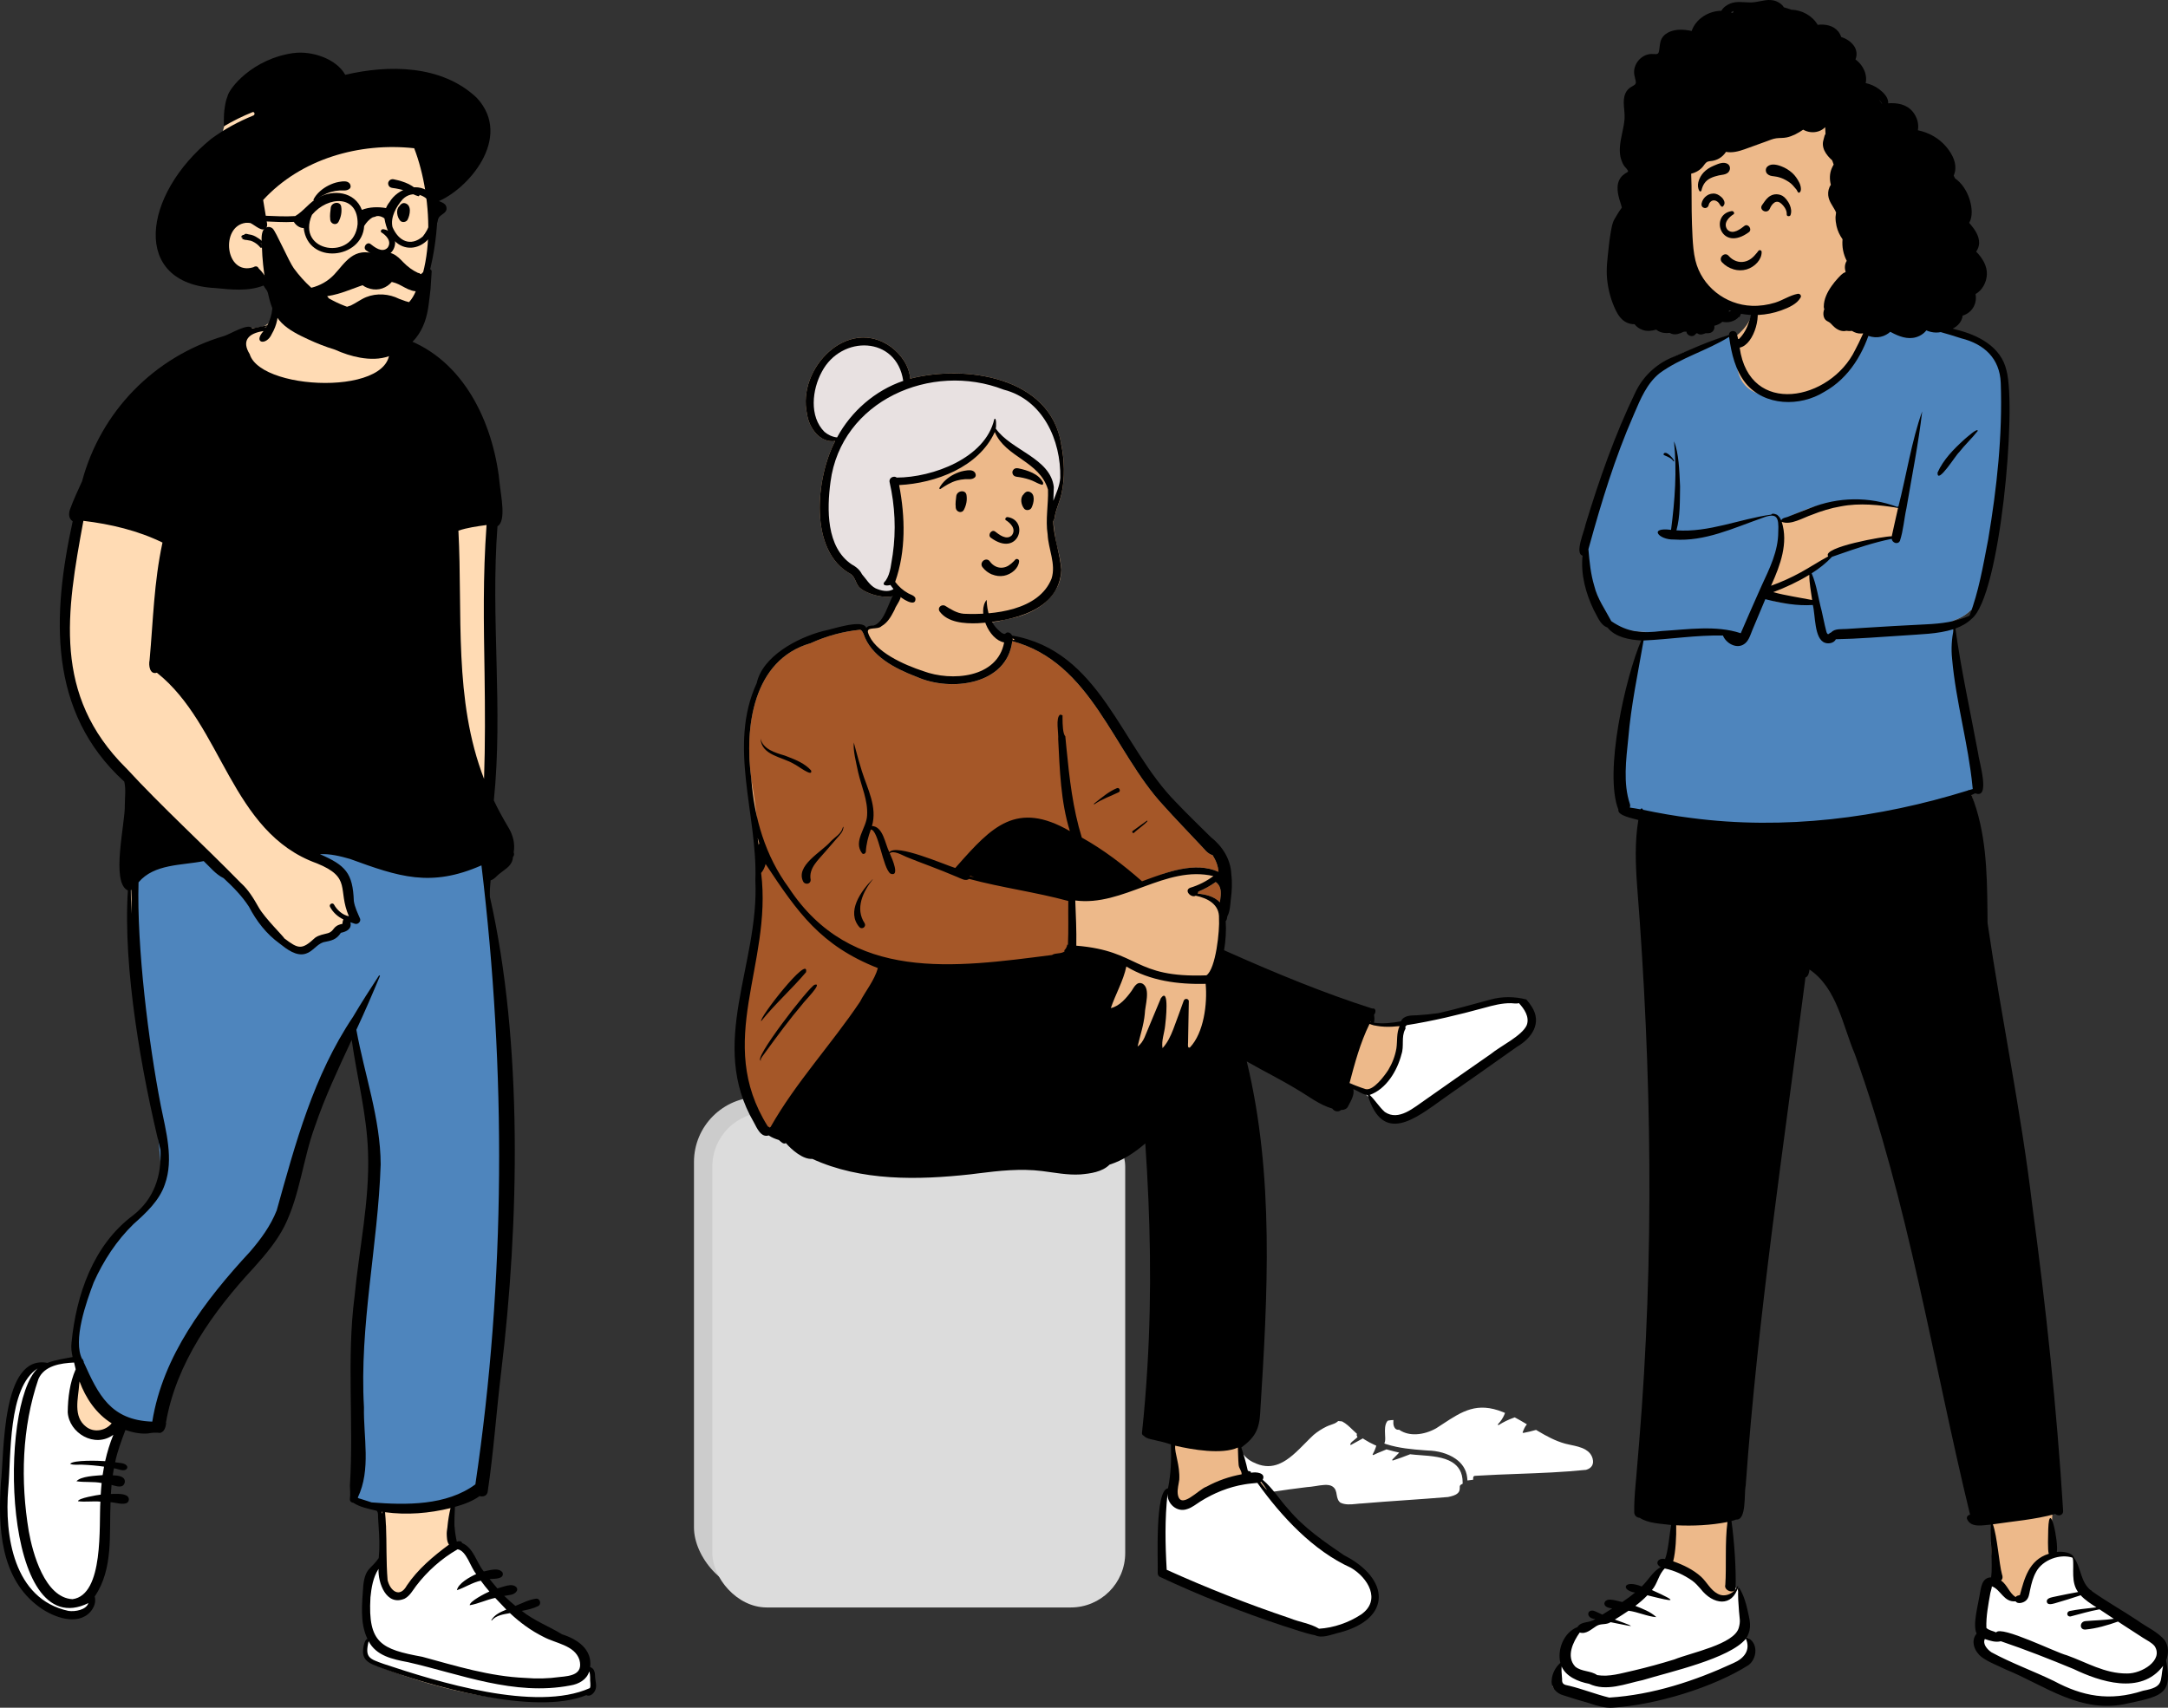
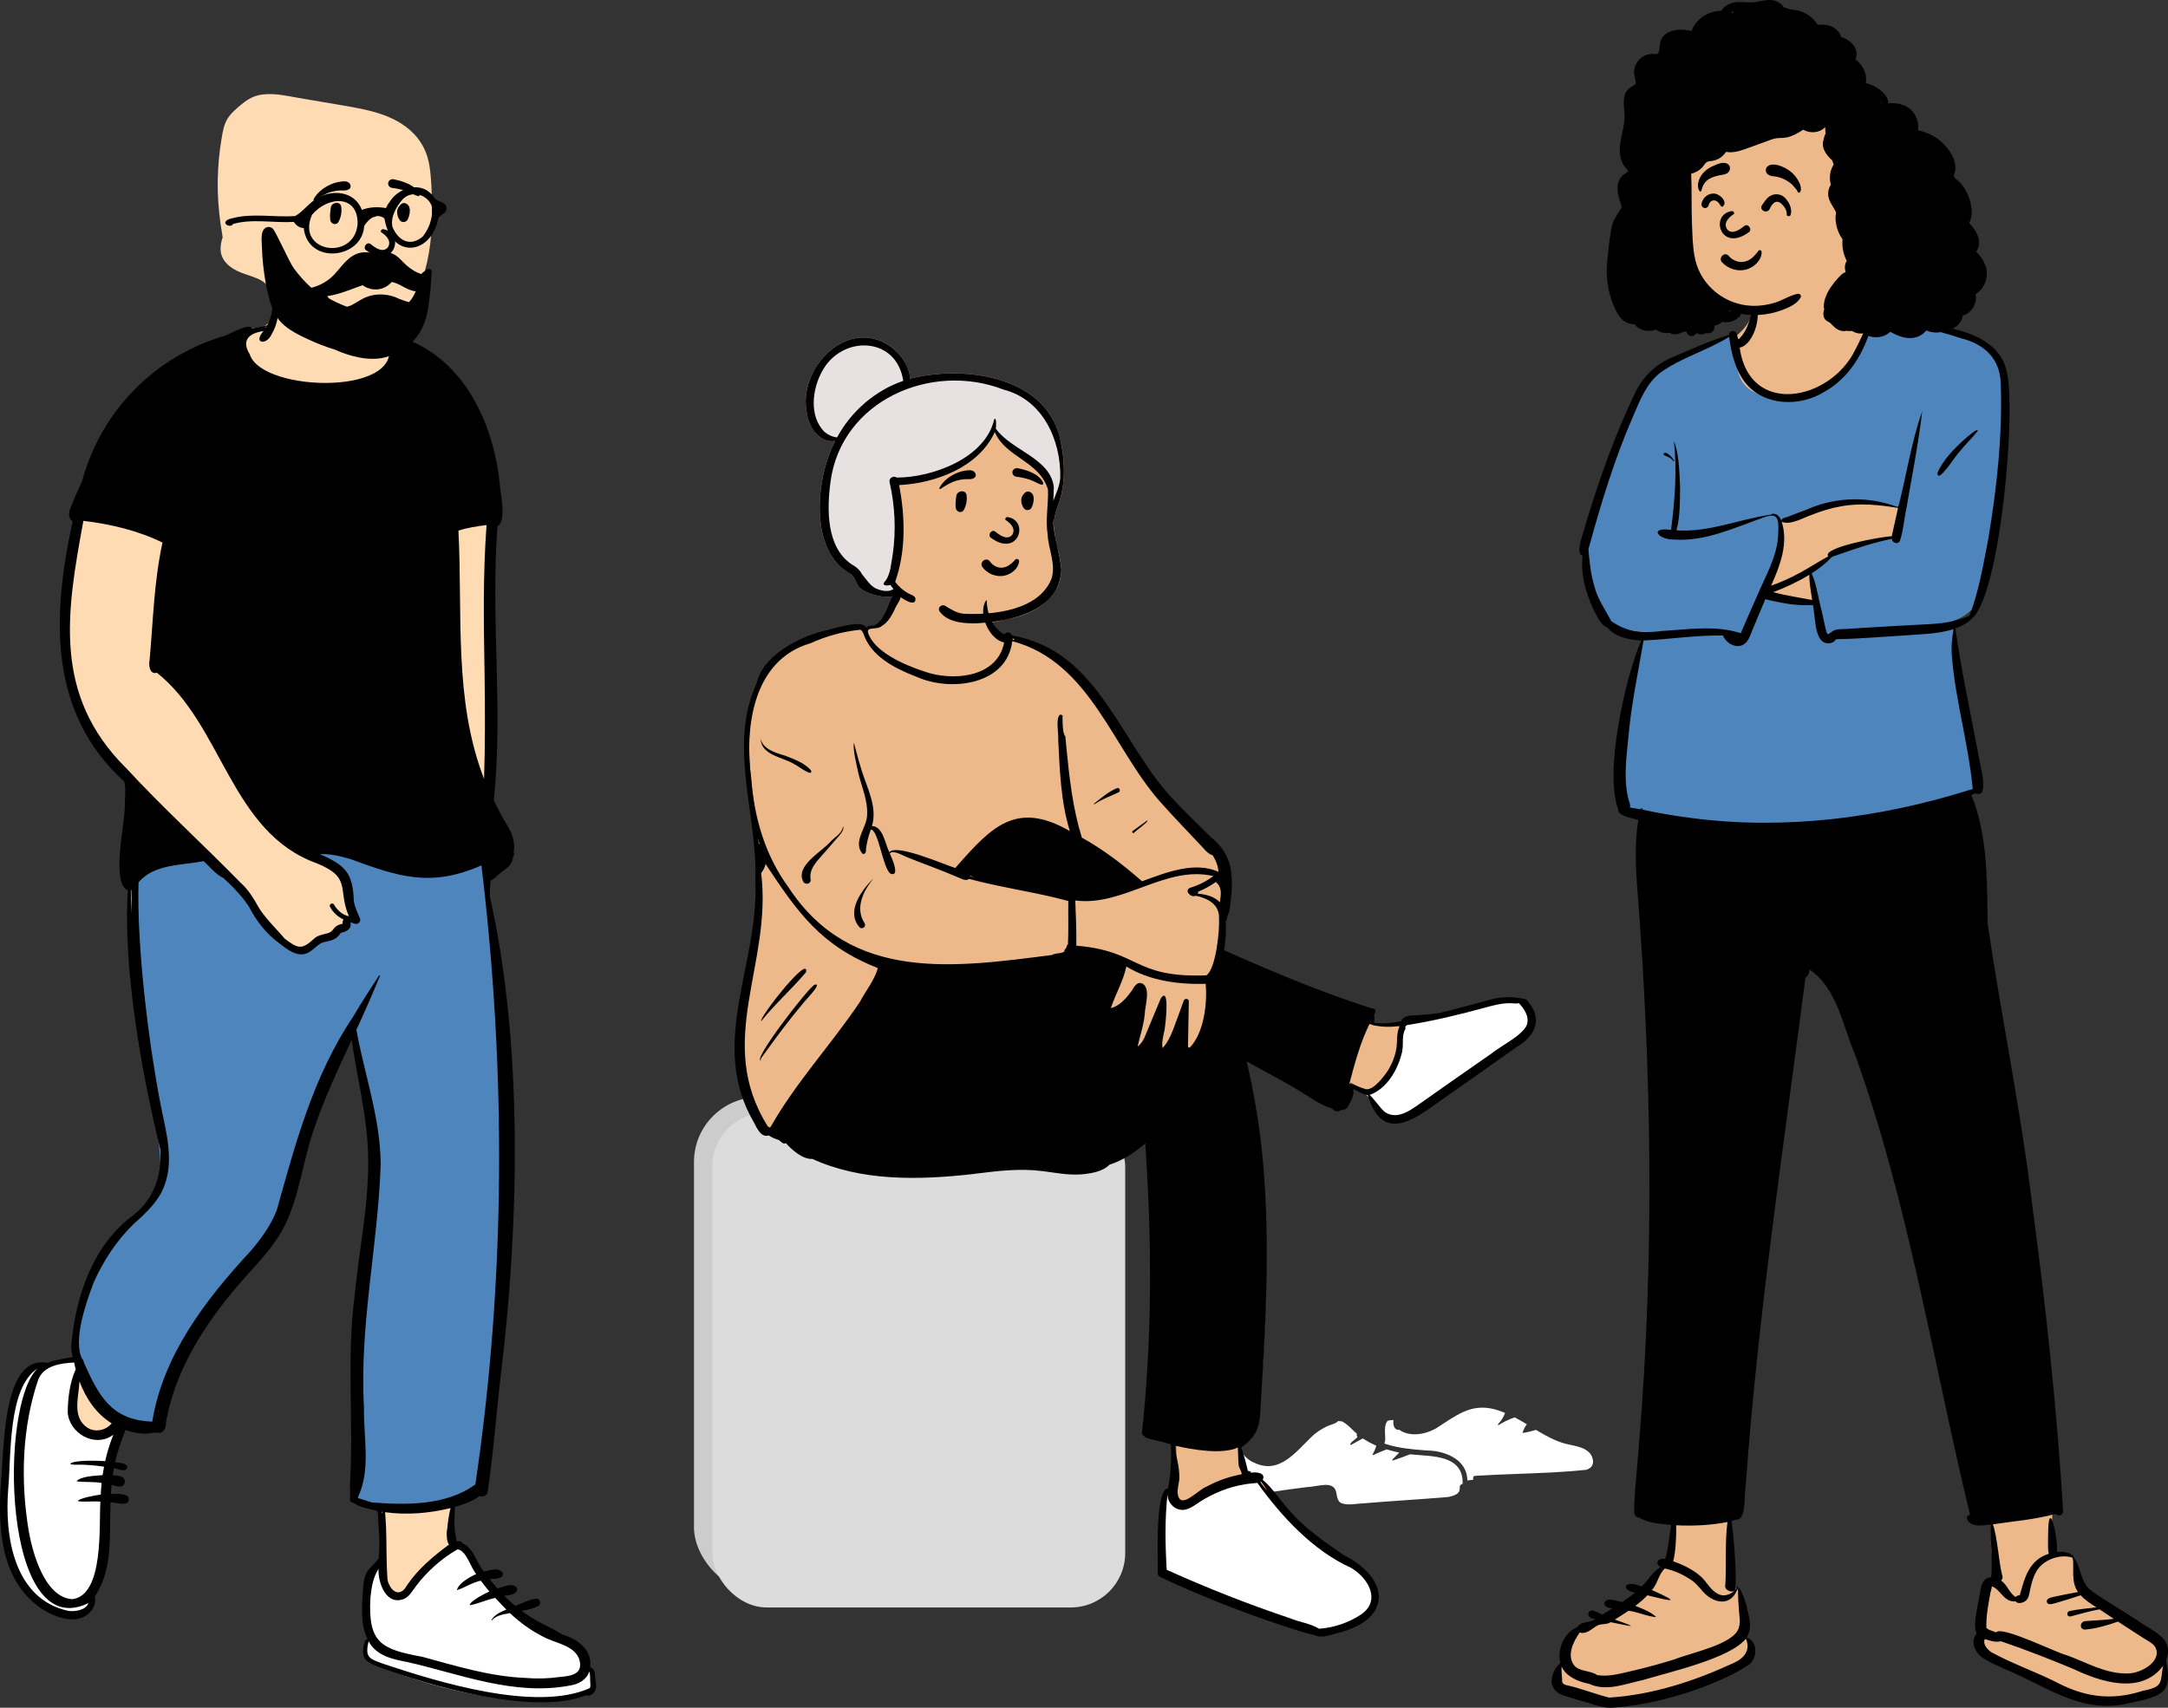
<svg xmlns="http://www.w3.org/2000/svg" id="Ebene_2" viewBox="0 0 963.84 759.39">
  <rect x="0" y="0" width="963.84" height="759.39" fill="#333333" stroke="none" />
  <defs>
    <style>.cls-1{fill:#fff;}.cls-1,.cls-2,.cls-3,.cls-4,.cls-5,.cls-6,.cls-7{fill-rule:evenodd;}.cls-8{fill:#ccc;}.cls-2{fill:#ffdbb4;}.cls-3{fill:#e8e1e1;}.cls-5{fill:#edb98a;}.cls-6{fill:#a55728;}.cls-9{fill:#dcdcdc;}.cls-7{fill:#4e85bd;}</style>
  </defs>
  <g id="Ebene_2-2">
    <g id="Ebene_2-2">
      <rect class="cls-8" x="308.52" y="487.85" width="183.56" height="220.22" rx="28.87" ry="28.87" />
      <path id="_-Skin" class="cls-2" d="M261.09,742.27c2.88.48,2.22,5.18,2.7,7.75.09.59-.31,1.6-.87,2.36-.58.79-1.32,1.31-1.83.81-28.01,7.94-65.79-1.61-92.63-12.12-5.44-2.05-6.85-5.2-4.54-10.05l1.56-.27c-4.12-7.52-3.04-16.51-2.43-24.96.7-7.4,4.11-6.32,6.85-11.57.62-6.48.12-12.79-.27-19.08-.14-1.46.28-3.33-1.21-4.51-3.55-1.2-7.73-1.6-10.76-3.82h-.36c-.19,0-.27-.19-.23-.35.3-2.11.05-3.95.03-5.98,1.4-35.15-1.64-70.21,4.66-105.11,4.25-24.92,4.81-51.36-.97-76.14-1.32-6.99-2.58-14.31-3.52-21.44-6.42,13.91-13.25,27.95-18.25,42.63-5.36,14.6-6.54,30.12-13.49,44.18-3.46,6.75-8.65,12.8-13.24,17.93-23.25,25.06-35.76,47.16-39.64,70.34l.13.16c-.32,2.5-1.3,2.91-3.3,2.6-4.89.62-9.22.54-14.23-1.53-2.04,5.49-4.24,11.06-5.32,16.93,1.66.6,4.21.32,5.57,1.23-1.8.25-3.76-.96-5.66-.89-.36,1.82-.68,3.81-.94,5.69,1.55.15,4.31-.01,5.39,1.02.5.58-.08,1.71-.9,1.51-1.38-.05-3.23-.74-4.67-1.03-.23,2.25-.41,4.6-.51,6.83.95.13,10.14-.48,7.62,1.74-2.45.44-5.1-.75-7.64-.6-.8,14.48,1.56,30.63-7.19,42.97.68,2.13.25,4.14-1.49,6.22-5.29,5.91-15.63,1.58-20.73-2.11-19.35-13.02-18.15-42.51-16.21-62.86,1.15-12.15.97-46.71,18.92-43.55,4.1-1.6,8.34-2.06,12.62-2.9-3.66-29.09,16.08-56.83,26.06-62.97,9.04-7.01,13.43-17.57,12.71-30.42-5.28-21.41-17.26-75.65-14.41-115.9-.19-.09-.89-.39-1.06-.49-1.79-.13-3.57-1.73-2.17-3.72-2.47-12.83,3.94-30.86,1.45-44.07-33.18-30.74-32.53-69.59-22.65-115.69l-.75-.48c-1.55-.99-.9-3.15-.67-3.79,1.52-4.3,3.58-8.44,5.39-12.6,8.87-34.53,35.86-56.05,68.76-66.59,4.12-2.96,11.95-.21,13.76-5.91.98-3.11.5-6.5,2.09-9.45,3.88-6.35,12.67-6.55,19.33-6.46,14.8.61,15.95,4.07,20.55,17.01-.18-.73-.32-1.46-.41-2.21.52,2.64,1.23,5.44,2.82,7.65h-.02c1.89,2.19,5.13.29,7.57,1.25,1.27-1.17,3.56.57,5.08.88,26.66,9.29,41.46,37.42,43.73,65.86.28,4.41,3.04,15.12-1.06,16.83-3.24,41.76,2.57,81.22-1.7,122.97,2.35,6.6,10.66,15.03,8.8,23.04.28.56.35.81-.23,1.25.12,3.39-2.78,4.88-5.22,6.82-1.58,1.12-2.74,2.98-4.67,3.19-.28,2.66-.55,5.46-.4,8.55,14.26,62.43,13.33,142.29,5.04,210.65-2.19,17.94-3.35,35.67-6.04,53.6-.39,1.27-1.69.9-2.56.61-2.98,2.27-6.96,3.9-11.93,5.2-.26,3.9-1.55,9.88,0,16.31.17.73,1.11,1.59,2.81,2.57,2.47,1.03,8.42,11.84,17.15,20.28,10.67,10.31,24.47,18.67,28.19,21.08,5.2,1.87,13.44,4.7,11.64,13.08v.04h0Z" />
      <path id="_-Shoes" class="cls-1" d="M213.13,753.33c9.77,1.76,38.59,3.73,49.69-1.02,2.82-1.21-.79-8.68.51-9.98.52-.51-2.91-.48-2.66-1.44.69-2.61.66-5.95-2.71-7.51-31.51-14.58-35.59-25.9-44.06-33-3.78-3.17-5.59-10.81-8.97-12.54-7.18-3.67-24.52,21.28-25.67,21.91l-.05.03-.07.03c-.41.17-4.59-.13-7.25-4.06-3.05-4.5-4.54-12.6-3.33-10.23,1.05,2.05-5.12,7.2-5.12,11,0,2.56-3.8,15.91,1.28,20.98.24.24-.91,1.12-1.39,2.3-1.06,2.57-1.85,6.52,1.39,8.19,15.88,8.19,43.59,14.48,48.41,15.35h0ZM33.06,604.71l-.88.06h-.24c-3.83.22-6.74.7-9.29,1.68l-.05.02-.09.02h-.11c-.62.07-7.11,1.35-7.32,1.5-.89.65-5.2,2.93-8.67,14.63-3.12,10.52-5.51,29.84-4.87,42.22.59,11.2.95,23.82,4.87,32.49,5.36,11.87,14.91,18.07,18.19,19.19,11.27,3.84,14.91-1.12,16.39-2.56.79-.77-2.56-2.61-1.79-3.58,3.15-3.97,5.9-9.69,6.66-14.84,1.4-9.43.79-21.55,1.54-32.24.63-9.08,2.76-18.63,6.4-28.66-6.37,2.4-10.63,3.34-12.81,2.81-5.78-1.41-8.42-8.04-8.54-9.76v-.4c.07-4.25,2.13-10.62,2.4-19.27.02-.7-.58-1.81-1.79-3.33v.02Z" />
      <path id="_-Pants" class="cls-7" d="M142.01,377.75l-8.72.44,8,3.49.34.15.32.14c10.56,4.69,12.74,7.77,13.17,18.38l.02.46.04.23.02.11c.28,1.67.72,3.06,1.71,5.42l.14.33.2.48.54,1.25-.16-.05-1.31-.44-3.56-1.2.92,3.64.03.06v.05c.2.99-.37,1.57-2.41,2.02l-.14.03-.96.2-.53.81-.11.16-.06.08c-1.06,1.52-2,2.07-4.41,2.6l-.25.05-.35.07-1.41.28-.22.08-.1.04c-1.17.43-2.06.99-3.42,2.11l-.24.2-.23.19-.68.58-.21.17-.29.24-.19.15c-.83.67-1.35.99-1.94,1.21l-.13.05-.22.08-.07.02c-2.05.64-4.38-.18-7.99-2.88l-.25-.19-.26-.2-.35-.28-.77-.6-.02-.02-.23-.17-.2-.15c-5.04-3.75-9.09-8.66-12.55-15.18l-.18-.34-.17-.26-.21-.33-.11-.17c-2.35-3.52-5.27-6.81-9.74-11.07l-.42-.4-.44-.42-.74-.69-.37-.18-.16-.08-.08-.04c-1.61-.83-2.88-1.89-5.45-4.5l-1.05-1.08-.38-.38-.12-.12c-.18-.19-.36-.36-.53-.53l-.16-.15-1.1-1.04-1.34.27-.52.1-.42.08-.54.09c-.77.13-1.62.25-2.71.4l-1,.13-4.2.54-.49.07-.48.07-.46.06-.23.03c-3.79.55-6.45,1.15-8.94,2.01l-.32.11-.21.08c-3.9,1.42-6.96,3.47-9.34,6.31l-.46.55-.04,1.5-.02.77c-.43,20.33,2.16,50.25,6.46,78.01,1.08,6.94,7.09,49.28,5.46,53.93l-.08.21-.05.15c-1.63,4.75-4.72,8.81-10.95,14.53l-.39.36-.4.36-.33.3-.33.3-.86.77-.05.04-.25.25-.25.24c-7.19,7.12-22.16,38.96-23.16,43.47l-.11.52-.05.24-.1.47-.09.46c-1.46,7.41,5.13,26.19,6.22,28.19l.27.48.14.25c1.88,3.34,3.76,5.97,5.84,8.17,5.3,5.58,12.06,8.38,21.2,8.68l1.81.06.28-1.78.07-.41.07-.39c2.19-12.98,7.33-25.83,15.53-39.05,6.36-10.26,14.38-20.54,25.2-32.39l.67-.73.68-.74.71-.76.03-.03.23-.27.22-.25c5.58-6.52,9.28-12.22,11.69-18.18l.15-.36,1.56-5.57.6-2.14.29-1.02c4.43-15.77,6.81-23.62,9.87-32.37l.39-1.12.28-.79.17-.48c4.89-13.71,10.14-25.16,16.32-35.48l.03-.05.04-.05c.29-.43.86-1.03,1.52-1.63l.17-.16.16-.14.22,1.19.16.86.1.55c.74,3.88,1.58,7.67,3.17,14.31l1.58,6.59.58,2.45c1.29,5.42,2.04,8.88,2.72,12.49l.16.88.23,1.26.08.44.07.42.07.41c1.09,6.47,1.65,12.19,1.7,17.66v.33l-.02.69-.02.66-.02.59c-.35,9.1-1.05,17.49-2.65,32.08l-.27,2.41-.36,3.21-.87,7.68-.43,3.83-.25,2.27c-1.03,9.31-1.56,14.91-2.02,21.2l-.12,1.66-.04.59-.07,1.1c-.71,10.92.52,54.03.28,56.96l-.03.34-.04.38-.03.28c-.44,4.34-1.42,8.05-3.03,11.39l-.45.93.48.91.06.1.05.08c.42.67,1.02,1.03,1.87,1.26l.13.03.32.08h.02l.91.3.65.21.64.21.62.2c.11.04.21.07.31.1l.6.19.6.19.76.23.94.07.74.06.67.05.69.05c8.75.61,15.37.56,21.62-.2,9.34-1.13,16.96-3.87,23.13-8.42l.68-.51.52-3.51.38-2.64c12.41-87.09,13.02-178.27,1.93-270.48l-.33-2.74-2.53,1.11-.3.13-.29.12c-9.5,4.1-17.78,5.65-26.36,4.99l-.47-.04c-6.63-.57-40.08-10.55-43.68-10.37l-.02-.03h0Z" />
      <path id="_-Ink" class="cls-4" d="M262.24,750.65c.28-.62.27-1.36.22-2.04-.26-1.7.15-3.81-.51-5.36-1.07,3.67-4.7,5.65-8.37,6.23-25.01,4.79-48.85-5.04-72.23-10.36-6.9-1.29-14.11-2.85-17.46-9.31-1.79,7.36.34,7.81,6.73,10.11,23.7,7.9,67.5,21.55,91.62,10.73M164.69,710.41c-1.17,20.24,4.77,22.97,23.07,26.33,14.97,4.07,29.94,8.73,45.78,9.39,5.06.42,10.2.31,15.3-.41,5.04-.46,10.5-1.16,8.75-7.68-2.19-6.53-10.56-7.21-16.06-10.22-5.5-2.73-10.42-6.37-14.81-10.5-2.86.52-6.16.94-8.08,3.25-.09.11-.26-.02-.19-.13,1.39-2.46,4.1-3.64,6.66-4.69-1.7-1.7-3.25-3.51-4.95-5.2-3.83.77-7.52,2.63-11.33,3.25-.05-1.78,6.99-5.33,8.74-6.1-1.34-1.55-2.61-3.15-3.81-4.81-3.75.79-7.04,3.03-10.62,4.23.53-3,5.72-5.9,8.58-7.18-2.57-3.05-4.28-10.33-8.27-11.01-7.16,4.11-13.5,9.77-18.45,16.28-1.49,1.98-2.79,4.45-5.1,5.67-8.16,3.51-11.89-7.02-11.62-13.22-2.47,3.83-3.16,8.41-3.6,12.75M171.18,672.43c.19,1.97.31,3.94.4,5.91h.03c.34,7.99.02,15.93.7,24.26,1.07,4.71,5.36,8.29,8.58,2.41,4.86-7.22,11.71-12.99,18.72-18.17-.97-1.33-.95-3.27-1.01-4.87,0-1.09.25-2.23.35-3.11h-.02c.27-2.78.72-5.54,1.37-8.25-9.47,2.34-19.42,3.15-29.12,1.83M170.04,672.28c-.09-.02-.18-.03-.28-.05.07.3.11.61.16.91.04-.29.08-.57.12-.86M165.16,668.08c15.37,1.23,33.31,1.49,46.18-8.02,13.49-90.94,13.68-183.99,2.7-275.25-22.57,9.93-36.77,5.05-58.43-2.86-4.34-1.24-8.82-2.36-13.39-2.13,11.42,4.98,14.63,8.4,15.08,20.82.42,2.79,1.69,5.33,2.79,7.91.44,1.25-.99,2.68-2.32,2.22-.66-.23-1.32-.44-1.99-.67.74,2.94-1.69,4.19-4.23,4.69-2.11,3.21-4.25,3.47-7.82,4.2-2.97,1.02-4.65,4.06-7.67,5.04-4.26,1.47-8.65-2.02-11.69-4.42-6.02-4.36-10.31-9.98-13.71-16.45-3.05-4.74-7.09-8.79-11.24-12.66-3.57-1.74-6-4.9-8.86-7.59-9.78,1.97-22,1.15-28.97,9.44-.83,28.49,4.46,71.43,9.91,99.34,2.26,11.26,5.82,23.77,1.79,34.97-2.41,7.16-8.24,12.61-13.87,17.6-7.65,7.43-13.44,16.37-17.75,25.98-3.29,8.64-9.43,25.92-5.09,34.21.06-.05.12-.09.18-.14.13.45.29.88.52,1.29,0,.05-.03.11-.05.16,6.49,14.38,11.87,25.78,30.47,26.4,4.67-29.22,23.38-53.89,43.42-75.52,4.83-5.58,9.18-11.57,11.89-18.38,8.36-29.88,16.3-59.84,33.95-86.12,3.65-6.21,7.57-12.25,11.5-18.29.14-.21.55-.06.44.18-3.34,8.02-6.78,16-10.47,23.89,3.61,19.96,10.72,39.43,10.81,59.86-1.19,36.05-9.52,71.68-7.43,107.95-.28,13.3,3.23,27.77-2.75,40.21.21.39.87.43,1.26.56,1.61.54,3.22,1.07,4.84,1.56M35.23,615.42c-.41,6.31-2.94,14.53,3.13,19.08,3.48,2.7,8.64,1.72,11.29-1.58-6.92-4.26-11.57-11.26-14.28-18.62-.05.38-.1.75-.14,1.12M46.76,649.71c.89-3.98,2.09-7.92,3.64-11.71-8.3,6.12-19.73-.76-20.29-10.02.07-6.44.91-13.14,3.54-19.09-.25-1-.48-2-.71-3.01-6.06.31-13.23,1.35-15.86,7.34-7.37,21.53-8.01,45.34-4.29,67.68,1.68,9.59,7.1,29.57,19.44,30.22,14.12-1.9,11.7-33.06,12.41-43.38-3.3-.32-6.73.25-9.97-.18,0-1.35,8.64-2.78,10.11-2.94.1-1.72.23-3.44.41-5.16-3.69-.73-7.52-.2-11.2-.79,2.06-2.27,8.38-2.41,11.63-2.72.18-1.26.4-2.51.64-3.76-3.22-.46-6.47-.75-9.72-.88-1.67-.08-3.81.29-5.37-.37,1.38-1.8,12.91-1.41,15.6-1.2M30.44,716.33c2.98.43,7.89-.45,8.85-3.47C.97,731.59-.53,624.27,16.76,608.5c-13.38,8.5-11.73,39.02-13.1,53.5-1.68,20.8,2.33,49.08,26.78,54.33M58.01,395.86c.15,3.51.35,7.01.6,10.51-.13-3.57-.19-7.14-.15-10.71-.14.08-.29.15-.45.2M56.01,341.47c16.28,17.68,34.2,33.92,51.02,51.12,3.43,3.05,5.78,7.03,8.02,10.98,2.69,4.74,11.38,13.21,11.29,13.65,6.38,4.86,7.85,5.27,13.8-.26,1.74-1.22,3.69-1.46,5.71-2.02,3.09-1.03,1.81-3.2,6.38-4.13.03-.65.14-1.34.45-1.95-2.54-1.22-4.68-3.18-5.96-5.61-.59-1.14,1.17-2.13,1.78-1,1.22,2.28,3.76,4.67,6.61,5.19-5.18-12.01,1.44-17.17-14.23-23.53-38.44-13.81-41.84-61.54-71.13-84.77-3.19,1-3.75-3.32-3.25-5.57,1.65-18.17,1.9-34.4,5.74-52.31-10.9-5.32-23.06-8.22-35.16-9.66-7.5,40.57-13.72,77.4,18.91,109.88M216.31,233.46c-4.15.57-8.48,1.16-12.51,2.5,1.94,36.99-2.23,75.19,11.4,110.39.53-15.46.44-30.94.23-46.41-.36-23-.79-43.51.88-66.48M118.58,145.18c-.4.11-.79.22-1.18.34.34-.04.68-.07,1.02-.09.05-.08.1-.17.15-.25M165.02,147.89s.03-.03.06-.05c-.03-.02-.06-.04-.09-.06,0,.03.04.11.04.11M264.62,746.14c.13,1.77.77,3.5.07,5.28-.53,1.47-2.36,3.29-4,2.36-22.93,9.46-70.34-4.29-92.65-12.64-3.05-1.23-6.21-2.36-6.61-5.94-.24-1.27.36-6.06,1.93-6.42-3.51-7.29-2.35-15.98-1.83-24.01.95-7.7,3.42-6.89,6.85-11.95.49-5.15.26-9.25-.05-13.98h0c-.07-1.12-.14-2.24-.21-3.37-.17-1.12.25-2.95-.72-3.69-3.5-.85-7.33-1.56-10.38-3.56-.83-.02-1.62-.71-1.46-1.81.28-1.98.02-3.85,0-5.83,1.75-28.02-1.55-56.2,2.08-84.2,2.02-21.28,6.75-42.41,5.98-63.86-.51-16.95-4.91-33.39-7.27-50.11-5.89,12.69-11.89,25.36-16.38,38.58-5.33,14.56-6.58,30.32-13.55,44.33-3.43,6.71-8.38,12.58-13.43,18.22-18.33,19.73-34.67,42.62-39.23,69.13.04.05.08.11.12.17-.26,1.72-.72,3.83-2.69,4.35-1.77-.23-3.69-.13-5.44.24-3.38.28-6.82-.45-9.99-1.55-1.75,4.71-3.57,9.42-4.58,14.35,1.66.38,3.8.13,5.05,1.36.67.76.35,1.69-.57,2.05-1.63.5-3.38-.55-5.03-.72-.19,1.03-.36,2.06-.51,3.1,2.16.11,5.63.32,5.37,3.07-.65,3.01-3.74,1.75-5.9,1.22-.13,1.34-.23,2.67-.3,4.01,2.27.08,5.04-.36,7.07.79,1.41.85,1.19,2.98-.47,3.42-2.16.53-4.55-.44-6.75-.52-.63,13.95,1.35,29.63-7.03,41.89.65,2.53-.26,4.84-1.91,6.82-5.84,6.47-16.44,2.37-22.44-1.9C-.08,702.11-.85,678.85.38,659.45c1.58-13.12.11-57.36,20.72-53.41,3.74-1.41,7.34-1.87,11.19-2.59-.48-2.13-.77-4.33-.48-6.49,2.08-21.1,9.56-43.24,27.32-56.5,9.34-7.26,12.81-17.71,12.2-29.21-8.24-33.44-16.74-80.61-14.47-115.28-7.76-3.46-1.08-30.22-1.37-38.03.02-3.43.54-7-.24-10.37-34.19-31.1-31.98-74.3-22.93-115.77-1.86-1.19-1.86-3.47-1.18-5.31,1.51-4.24,3.5-8.38,5.35-12.49,8.28-30.9,31.98-55.39,63.15-64.59,2.34-.64,11.08-6.1,12.43-3.36,2.25-.5,4.5-.97,6.77-1.4,1.23-2.25,1.95-4.73,2.2-7.26.3-1.55-.28-3.48.56-4.82-.04-.14.08-.3.16-.1,2.31-.41,1.98,1.65,1.58,3.19.77,4.4-.25,9.04-2.51,12.86-2.36,5.34-8.56,4.13-3.66-1.31-6.67.97-9.9,4.23-6.16,10.26,5.25,17.44,71.96,18.77,60.93-6.53-.56-.29-5.64-1.68-6.76-2.61.94,2.09,1.48,5.67,3.92,6.37.8.1,1.35,1.24.46,1.68-5.14,2.16-6.47-6.3-7.44-9.59-1.4-3.72-2.42-7.89-.95-11.57,1.35-.77,2.39,9.96,3.48,11.5.11.02.21.04.3.04.03.19.17.37.39.53,1.18.86,4.64,1.24,5.71,1.74,1.02-1.7,3.42-1.07,4.9-.34,2.19.83,4.69,1.34,6.48,2.85,25.52,10.68,37.52,39.03,39.85,64.7.38,3.91,2.88,15.64-1.11,17.75-3.12,41.21,2.58,80.95-1.62,121.95,1.92,4.07,4.09,7.98,6.39,11.86,2.1,3.4,3.13,7.31,2.43,11.25.3.69.24,1.47-.31,1.99-.24,3.83-2.99,5.06-5.69,7.26-1.45.99-2.5,2.7-4.25,3.17-.25,2.44-.43,4.91-.31,7.37,14.71,64.96,12.98,145.22,5.03,210.98-2.18,17.86-3.37,35.87-6.05,53.66-.3,1.73-2.1,2.23-3.58,1.8-3.22,2.31-7.06,3.72-10.94,4.79-.17,2.91-.29,5.84-.23,8.77h.06c.13,2,.42,4.06.97,6.68.87-.3,2.17-.37,2.36.62,5.22,2.25,6.3,8.55,9.64,12.65,2.63-.49,6.55-1.93,8.37.47.95,3.08-3.9,2.74-5.77,2.91,1.13,1.41,2.27,2.8,3.46,4.17,2.47-.58,6.41-2.59,8.4-.58.43.47.59,1.1.23,1.71-1.14,1.94-3.64,1.8-5.6,2.18,1.57,1.56,3.24,3.04,4.96,4.45,3.03-1.14,5.92-2.78,9.15-3.2,1.82-.26,2.63,2.48.95,3.3-2.23,1.09-4.73,1.66-7.24,2.13,5.39,4.33,12.05,6.83,17.92,10.42,6.89,2.19,13.44,6.68,12.47,14.57,2.15.65,2.17,3.02,2.24,4.85" />
      <path id="_-Skin-2" class="cls-2" d="M192.02,91.24h0c.1,5.62-.04,11.26-.7,16.84-.66,5.6-1.88,10.98-3.59,16.35-1.68,5.27-3.9,10.44-6.99,15.04-1.66,2.47-3.64,4.57-6.28,6.01-2.5,1.37-5.3,2.28-8.08,2.86-11.58,2.44-23.67-.77-33.21-7.56-4.5-3.2-8.45-7.04-11.94-11.31-1.83-2.24-3.65-4.2-6.33-5.41-2.55-1.15-5.26-1.85-7.85-2.88-4.47-1.78-8.91-5.09-8.99-10.35-.02-1.79.32-3.58.93-5.31-.08-.51-.14-1.01-.22-1.46-.28-1.53-.52-3.06-.73-4.6-.43-3.11-.77-6.22-.98-9.35-.44-6.45-.35-12.93.25-19.36.3-3.21.72-6.41,1.27-9.59.48-2.81.99-5.73,2.48-8.22,1.48-2.48,3.84-4.47,6.03-6.32,2.28-1.92,4.76-3.54,7.69-4.24,5.94-1.42,12.22.18,18.1,1.18l19.28,3.28c11.28,1.92,23.39,4.01,31.75,12.57,3.94,4.03,6.23,9.04,7.06,14.59.86,5.67.97,11.52,1.07,17.25h-.02Z" />
-       <path id="_-Ink-2" class="cls-4" d="M130.54,23.58c-18.11,2.49-28.77,15.62-29.45,19.44-.55,1.25-.91,2.91-1.12,4.46-.42,2.24-.46,4.79-.45,7.24v1.46c4.07-2.43,8.34-4.53,12.72-6.3.92-.37,1.31,1.12.41,1.48-6.62,2.67-12.99,6.14-18.76,10.39-30.67,24.92-35.66,64.39,1.75,66.34,7.09.67,14.68,1.58,21.52-1.12,2.18,3.97,14.54,18.3,16.63,13.74,1.1-2-2.39-3.2-3.55-4.37-1.97-1.42-3.57-2.89-5.32-4.66-4.97-4.71-6.94-9.6-9.93-12.34-.41-.96-1.32-1.16-2.37-.5-12.55,3.89-14.79-18.28-3.38-19.75.69-.05,1.39-.01,2.09.09,2.38,1.19,5.27,4.2,6.98,2.2.52-.6.51-1.35.4-2.1-.17-1.17-.39-2.33-.58-3.5l-1.14-6.84c16.8-18.32,42.83-25.69,67.15-23.02,8.54,22.02,10.39,60.06-7.56,75.58-9.58,8.49-22,8.35-31.14.31-1.03-1.2-1.89-1.25-.89.36l.07.11c9.33,13.92,29.5,8.54,38.16-3.11,10.92-13.75,12.46-44.58,11.47-49.39,13.58-5.25,34.07-28.56,17.76-46.23-15.63-14.9-39.55-14.76-58.52-10.28-3.97-7.2-14.98-10.77-22.96-9.67v-.02h0ZM108.76,104.21c-.11,0-.01-.01-.21.13-.05.01-.13.07-.19.14-.08.07-.75-.17-.6.31-.35-.14-.75.46-.13.53.01.01.03.05.03.05l-.09.02c-.73.16-.24.42.48.49h.09c-.46.08-.81.54.31.58.07.08.16.15.25.16.74.06,1.48.17,2.2.33.18.02.36.05.53.08,1.2.38,2.62,1.23,3.6,2.24h0s.16.23.37.39v.02c.18.44,1.23,1.01.7.18h0l.05.05c.56.63,1.49,1.15.35-.32l-.09-.11c-.01-.08-.05-.17-.11-.26,1.45,1.81,1.41.71.16-.52l-.08-.08s-.08-.1-.13-.16l-.37-.45s.03-.02.04-.03c.29.45,2.15,2.16,1.07.54l-.07-.11s.03-.03.04-.05c.1.12.2.24.29.36,1.27.59-.74-1.61-1.29-2l-.04-.02h-.01c-.38-.31-.83-.65-1.47-1.01-.98-.68-2.22-1.24-3.54-1.42-.51.02-1.59-.64-2.17-.09l.03.03ZM112.54,96.5v.46c-.17-.09-.34-.17-.51-.24.12-.03.24-.07.36-.14l.15-.09h0Z" />
      <path id="_-Ink-3" class="cls-4" d="M180.11,133.87c.57.19,1.15.36,1.74.49,1.29-1.39,2.23-3.06,2.98-4.84-1.16-.06-2.34-.48-3.33-.9-1.91-.83-3.64-2.05-5.6-2.75-4.14-1.47-8.61-.82-12.73.36-4.42,1.26-8.61,3.24-13.05,4.46-1.45.39-3.05.78-4.68,1.01.27.31.52.64.76.98,2.25,1.26,4.58,2.41,7.05,3.34.34.13.68.26,1.03.38.57-.16,1.13-.34,1.68-.55,2.33-1.1,4.5-2.78,6.82-3.72,4.73-1.9,10.18-1.49,14.69.77.88.33,1.76.67,2.65.96h0ZM189.72,119.91c.78-.65,2.27-.31,2.19.9-.17,2.55-.33,5.11-.5,7.67-.05.79-.7,5.88-.87,7.21-.67,5.18-2.22,10.21-5.45,14.36-1.8,2.31-4.01,4.06-6.46,5.33-1.73,1.26-3.63,2.27-5.65,2.99-4.1,1.47-8.56,1.42-12.81.68-3.86-.67-7.7-1.96-11.29-3.58-4.13-1.25-8.16-2.85-12-4.64-4.04-1.88-8.38-3.99-11.58-7.16-3.07-3.04-4.68-7.17-5.7-11.29-.16-.63-.3-1.26-.44-1.9-.13-.34-.24-.7-.33-1.11-.28-1.29-.53-2.59-.76-3.89-.45-2.57-.82-5.16-1.09-7.76-.28-2.63-.45-5.27-.53-7.91-.06-2.15-.45-4.82.33-6.88.46-1.21,1.48-1.98,2.59-2.01.62-.02,1.26.2,1.84.69,1.41,1.19,7.23,14.72,9.44,17.73,2.26,3.07,4.82,5.96,7.65,8.52.05.03.09.06.14.09,3.84-.96,7.29-2.86,10.1-5.82,2.47-2.61,4.49-5.64,7.42-7.8,1.44-1.06,3.1-1.81,4.87-2.05,2.42-.33,4.81.36,7.24.2,2.28-.15,4.41-.6,6.58.38,1.84.82,3.25,2.31,4.63,3.74,1.94,2.01,4.11,3.62,6.55,4.75.35-.01.7.11.93.4.14.05.27.11.41.16.53-.63,2.16-1.69,2.56-2.02v.02h-.01Z" />
      <path id="_-Ink-4" class="cls-4" d="M163.33,127.99h0c1.68.68,3.53.92,5.35.59,1.65-.3,3.41-1.16,4.73-2.41,1.19-1.12,2.03-2.55,2.17-4.15.03-.24-.04-.46-.16-.63-.13-.18-.31-.32-.52-.39-.22-.07-.45-.07-.66,0-.19.07-.36.18-.48.37-.2.2-.39.4-.58.6-1.54,1.54-2.99,2.68-5.1,2.92-1.11.12-2.17-.09-3.13-.55-.99-.48-1.86-1.22-2.53-2.12l-.08-.11c-.38-.54-.86-.8-1.34-.88-.55-.08-1.12.09-1.58.43-.45.34-.79.86-.88,1.42-.08.5.02,1.05.41,1.57,1.12,1.5,2.66,2.67,4.38,3.37v-.03h0ZM170.51,101.94c9.83,1.68,4.74,18.61-7.82,9.32-1.49-1.21.32-3.86,1.93-2.83,1.73,1.33,5.26,4.28,7.71,1.71,2.08-2.91-.87-5.65-2.8-6.82-.51-.36-.1-1.57.98-1.38h0ZM147.04,92.52c-.14,1.65-.48,2.76-.22,5.23.19,1.84,2.74,2.78,3.75.76,1.06-2.11,1.48-4.27,1.12-6.62-.41-2.62-4.45-2.02-4.66.63h.01ZM177.78,91.35c-.07.08-.12.17-.17.25-1.76,1.61-1.09,4.88.29,6.52.85,1,2.73.71,3.31-.43,1.07-2.1,1.96-6.42-1.08-7.31-.97-.28-1.79.22-2.35.96h0ZM150.52,80.92c-1.55.27-3.09.86-4.5,1.57-2.64,1.33-5.27,3.51-6.63,6.17-.14.29.17.69.48.48,2.35-1.58,4.6-3.01,7.35-3.8,1.25-.36,2.51-.58,3.81-.65,1.58-.09,3.04.33,4.36-.74.75-.61.56-1.79,0-2.42-1.05-1.19-2.9-.95-4.39-.69l-.48.08h0ZM175.02,79.72c-.43-.08-.87-.05-1.25.11-.38.15-.7.42-.93.8-.3.51-.34.93-.2,1.5.11.43.35.76.66,1,.33.25.75.4,1.18.45,1.99.24,3.96.68,5.87,1.3.9.29,1.74.69,2.58,1.1l.72.36c.66.33,1.35.64,2.22.87.07.02.13.03.2.05.24-.07.28-.16.33-.23l.02-.03c.07-.08.14-.19.07-.75-1.9-3.93-7.1-5.6-11.11-6.44l-.37-.08h0,0Z" />
      <path id="_-Ink-5" class="cls-4" d="M191.13,99.26c.72-1.97.97-3.74,1.01-5.81-.03-.64-.1-1.28-.22-1.92-1.91-4.95-8.7-7.13-12.85-2.97-2.88,3.25-5.59,8.01-4.57,12.43,2.7,6.25,8,8.8,13.45,4.19,1.34-1.66,2.45-3.71,3.17-5.68M158.98,99.68c.34-13.14-13.1-12.69-20.29-4.15-7.25,16.7,18.75,20.78,20.29,4.15h0ZM193.41,88.41c1.65,1.44,4.69,1.41,5.07,3.82.43,2.41-2.22,2.94-3.3,4.37-.13.39-.31.63-.37.69-3.16,16.09-20.82,18.23-23.89-.14-.9-.81-2.4-1.22-3.37-1.08-.57.26-1.2.44-1.84.57-1.69.93-2.86,2.36-3.81,3.85-.83,14.72-25.01,17.47-26.88.91-1.74.05-3.47-1.2-4.38-2.73-8.72.56-18.66-1.54-27.05.94-1.18,2.37-7.05-1.18-.03-2.64,8.9-2.27,18.63-.24,27.69-.89,3.85-2.24,6.43-6.32,10.39-8.27,6.37-3.56,16.04-2.81,19.24,5.52,3.23-1.31,7.27-1.43,10.73-.8.38-.95.91-1.85,1.55-2.62,3.52-6.08,13.25-9.54,18.79-3.44.41.05.48.64.59.71.31.39.59.8.84,1.23h.03Z" />
      <path id="_-Skin-3" class="cls-5" d="M694.21,740.34c-2.26,2.29-6.43,10.18-2.18,10.97,3.28.78,20.3,6.19,23.96,5.55,11.13-.68,60.93-15.05,62.68-20.37-.14-2.72.36-8.63-2.72-8.41,4.15-7.1-.54-14.56-3.76-21.81l-.1.22s-.75-.73-.79-.67c-.18-.24-1.28-1.22-1.52-1.44-.03-8.35.02-27.83-1.55-36.24,1.04-.29,23.75-165.19,33.2-238.8,2.04-.29,1.67-3.14,1.86-4.67,30.54,14.32,79.23,244.89,82,244.68-.26,5.42.55,10.2.03,15.47-.82,2.04,1.57,17.51,2.66,18.7-4.41-.31-6.05.79-4.91,3.31-.63,4.72-2.23,14.01-2.3,14.55-2.68,8.83,5.56,16.29,11.36,20.2,17.45,9.36,32.89,16.36,53.54,12.72,14.13-2.25,18.5-2.12,15.88-17.37-.05-.32-.19-1.79-.19-1.79,1.25-3.06-29.53-23.23-31.39-25.02-.92-1.72-3.72-4.17-4.97-5.29-2.44-4.84-1.07-7.92-4.05-12.76-1.15-1.08-7.14.57-8.54-2.22-1.58-3.15.28-15.07,0-17.27-.3-2.3-13.28-174.24-28-251.11-1.99-9.07-2.35-16.83-2.26-25.69.37-14.88-2.05-34.31-7.34-46.35,1.1-.48,2.36-1.02,3.39-1.53,4.98,3.67-.07-14.65-.08-15.99-2.66-12.02-4.49-23.99-6.87-35.94-1.06-6.59-3.19-13.17-3.26-19.91,3.19-1.04,6-2.59,8.07-4.71h.38c11.67-14.42,18.78-89.28,14.31-107.5-2.46-10.22-11.99-14.61-21.41-17.01-9.38-2.75-24.58-6.43-34.6-6.77-.88-.92-2.46,2-3.03,3.02-6.94-1.48-13.3-6.32-16.02-12.89-.74-3.18-3.27-4.6-6.43-4.69-8.56-.87-18.03-.71-25.8,3.32-7.51,5.58.39,10.82-12.06,21-.32-.79-.15-2.19-1.02-2.37-.7-.09-.38,1.05-.45,1.43-5.38,1.33-10.54,3.67-15.7,5.69-10.72,4.13-21.07,8.15-26.07,19.15-9.98,20.56-17.53,42.06-23.8,63.9-.62,1.94-1,3.75-.88,5.8.06.34,1.26.35,1.49.42-1.22,8.35,1.04,16.76,4.69,24.34.75,1.51,1.58,2.99,2.48,4.4.78,1.48,1.79,2.4,3.4,2.93,3.4,4.57,10.62,5.32,16.1,5.46-6.91,13.26-17.92,61.13-10.74,75.21,0,.13-.37.79-.14.85,2.86,1.69,6.05,2.38,9.05,3.04-1.83,9.91,9.5,308.95,14.11,309.55-.68,3.17-.04,9.86-1.15,20.05-.16,1.41-.91,3.69-2.26,6.83-.27.49-6.81,9.21-15.82,15.56-10.03,7.07-22.66,11.88-23.22,13.37-6.53,3.68-8.81,8.66-7.26,14.9h0Z" />
-       <path id="_-Shoes-2" class="cls-1" d="M770.98,705.54h.04c.14.13.24.24.29.3.04-.06.79.67.79.67l.1-.22.19.43c3.21,7.11,7.63,14.41,3.57,21.37,2.98-.22,2.61,5.33,2.72,8.15v.25c-1.76,5.32-51.55,19.69-62.68,20.37-3.66.64-20.68-4.77-23.96-5.55-4.25-.8-.08-8.68,2.18-10.97-1.55-6.24.73-11.22,7.26-14.9.56-1.48,13.19-6.3,23.22-13.37,9.01-6.36,15.55-15.08,15.82-15.56.15-.34.29-.68.42-1,4.54,1.71,7.76,2.91,9.66,3.61l1.26.46c3.24,1.15,7.41,11.23,13.97,11.23,4.38,0,6.09-1.76,5.15-5.29v.02h0ZM902.91,698.99c.69-2.31,7.84-6.99,11.75-7.63,2.32.55,5.52-.04,6.32.72,2.97,4.84,1.61,7.93,4.05,12.76,1.25,1.12,4.05,3.57,4.97,5.29,1.86,1.78,32.64,21.96,31.39,25.02,0,0,.11,1.17.17,1.65l.02.14c2.54,14.79-1.49,15.12-14.64,17.17l-1.25.2c-20.65,3.63-36.09-3.37-53.54-12.72-5.8-3.91-14.04-11.37-11.36-20.2.07-.51,1.54-9.1,2.22-13.96l.08-.59c-.95-2.08.01-3.2,2.88-3.34,1.32.68,3.05,2,5.19,3.96l.28.26c2.44,2.06,4.49,3.09,6.15,3.09,2.44,0,4.51-9.05,5.27-11.66l.04-.15h0Z" />
      <path id="_-Top" class="cls-7" d="M832.03,142.62c.71-1.24,1.98-3.29,2.74-2.5,9.82.33,24.61,3.87,34.03,6.6l.57.17c9.42,2.4,18.95,6.79,21.41,17.01,4.47,18.21-2.64,93.08-14.31,107.5h-.38l-.13.13c-2.06,2.05-4.82,3.55-7.94,4.57.07,6.74,2.2,13.32,3.26,19.91,2.38,11.95,4.22,23.92,6.87,35.94,0,1.34,5.06,19.66.08,15.99-.88.43.77,3.19-.21,3.61l-4.1,1.54c3.36,7.67,3.29,14.76,4.35,25.33l-148.59-4.41c-.1-7.6,7.52-8.6,7.71-9.92l-5.38-.77c-3-.66-8.15-1.64-11.01-3.33-.23-.06-.07-3.66-.08-3.78-7.18-14.08,3.84-61.96,10.74-75.21-5.49-.14-12.71-.89-16.1-5.46-1.61-.53-2.62-1.45-3.4-2.93-.9-1.41-1.73-2.89-2.48-4.4-3.65-7.57-5.91-15.99-4.69-24.34-.24-.08-1.43-.09-1.49-.42-.11-2.05.26-3.86.88-5.8,6.27-21.84,13.82-43.34,23.8-63.9,4.75-10.45,14.32-14.6,24.46-18.53l1.6-.62c5.16-2.03,10.32-4.36,15.7-5.69.07-.35-.21-1.38.33-1.43l1.79,13.41c.51,11.88,8.81,17.04,24.91,15.47s27.68-12.66,34.75-33.25l.29-.52.02.03h0ZM819.43,223.13c-7.5,0-16.52,2.72-27.05,8.16l-.65.34c-.59,1.83-.59,4.36,0,7.58.58,3.16-1.44,10.26-6.05,21.31l-.29.68c-.17,1.76.49,3.51,1.96,5.23,1.44,1.69,7.98,2.27,19.62,1.75l.72-.03-2.98-13.95,9.29-7.81c2.57-1.13,6.83-2.75,12.8-4.86l.28-.1c5.87-2.03,11.45-2.77,16.75-2.22l1.35-11.46-1.35-1.9c-8.61-1.81-16.75-2.71-24.4-2.71h0Z" />
      <path id="_-Ink-6" class="cls-4" d="M813.64,128.41c6.44,1.45,2.21,11.67,17.86,13.47.56-.88,1.23-1.71,1.94-2.13.16-.3,1.34-.4,1.74-.04,11.28.68,22.3,3.44,33.13,6.48l1.43.4c9.7,2.38,19.88,7.56,22.28,18.1,4.6,16.76-2.74,100.12-15.4,110.41-2.09,2.02-4.59,3.41-7.3,4.39,2.58,18.53,6.64,36.94,10.08,55.36.26,3.17,5.78,20.8-1.23,17.9-.56.27-1.12.52-1.69.77,6.46,16.3,6.92,33.86,7.09,51.17l.05,5.76c6.12,41.95,14.9,83.58,19.9,125.75,6.08,45.06,10.9,90.29,13.7,135.67.1,2.08-2.31,2.49-3.49,1.34-9.05,2.52-18.49,3.22-27.75,4.61,1.97,5.34,2.75,17.51,4.06,22.29.4.9.36,2.08-.43,2.69,2.81,1.95,3.62,5.56,6.51,7.4.31-.6,1.14-.73,1.75-.89l.12-.03c1.93-6.98,3.87-15.61,12.87-18.36-.63-1.4-.28-8.59-.27-10.74v-.2c.53-13.94,4.67,5.79,3.82,10.13,2.71-.32,6.82.24,7.64,2.57,3.26,4.52,2.83,10.85,7.5,14.5.2-.03.55.05.3.26,6.63,4.74,13.84,8.72,20.62,13.27,4.01,2.91,9.04,5.01,12.03,8.85,1.68,2.6,1.67,5.82.48,8.76,2.9,14.46-1.3,15.83-15.93,18.92l-.91.19c-20.88,5.1-37.36-8.16-54.39-15.03-3.62-1.82-7.61-3.21-10.81-5.57-2.99-2.34-5.06-6.99-2.18-10.42-1.87-3.79.63-12.59,1.37-17.28l.04-.28c.56-2.74.83-7.36,5.03-7.44.79-5.17-.45-17.67-.12-23.47-3.41.24-8.58,1.57-10.45-2.19-.62-1,.19-2.07,1.21-2.21h-.03c-.14.01-.14,0-.07-.02l.09-.02c-16.58-68.34-27.27-138.37-51.2-204.74-5.48-12.82-7.92-29.36-20.16-37.63-.22,1.38-.46,3.04-1.81,3.55-9.72,75.21-21.14,150.23-26.57,225.93-.8,3.43.51,15.63-4.3,15.09-.44.24-.97.39-1.48.52l-.54.13c1.29,9.42,2.12,21.58,1.83,30.02-.52,2.6-5.37.97-4.57-1.65.55-7.8-.24-19.18.96-27.92-7.49,1.46-15.17,1.82-22.8,1.46.13,4.7-.24,12-1.34,16.01,4.53,1.59,8.92,3.71,12.42,6.87,2.59,2.38,4.12,5.88,7.42,7.6l.1.05c3.37,1.76,7.4-.53,8.66-3.36v-.02c.08-.16.38-.04.33.15-2.62,9.2-11.18,8.11-16.7,1.01-1.17-1.31-2.28-2.63-3.75-3.68-3.64-2.53-7.74-4.49-12.21-5.43-2.78,2.64-3.19,6.79-5.72,9.59,12.85,5.77,9.1,5.09-.45,2.72l-1.55-.39c-1.63,1.71-3.45,3.26-5.36,4.71,3.28,1.31,6.77,2.62,9.32,5-3.8-.2-8.27-2.34-12.35-2.83-1.99,1.35-4.04,2.64-6.09,3.92,12.43,4.44,6.39,2.74-1.4,1.26l-.48-.09c-2.12,1.34-4.23.4-6.35,1.74l-.08.05c-2.07,1.28-4.48,3.7-7.3,2.8-2.91,4.08-6.18,10.65-2.02,15.14,2.75,2.34,6.96,1.76,9.77,3.8,5.41.89,10.7-.82,15.84-1.95l.45-.1c6.09-1.44,12.09-3.08,18-4.91,7.53-3.05,26.69-6.73,28.68-14.12.83-2.9.33-4.02.11-7.08l-.03-.37c-.24-3.31-.55-6.68-.32-9.97.03-.25.4-.33.56-.07,1.77,2.91,2.75,6.14,3.47,9.29,1.04,4.82,2.21,8.04-.24,12.47,5.31,2.29,4.64,9.45.78,12.35-15.46,9.86-41.23,17.79-60.55,18.94-3.26.18-6.68-.77-9.81-1.84l-.4-.14c-3.8-1.07-7.61-2.21-11.37-3.46-3.33-.81-5.8-3.72-5.38-6.81.17-2.88,1.68-5.75,3.84-7.67-1.43-5.97,1.47-13.45,7.61-15.93,1.68-2.74,5.3-1.62,7.93-3.56-4.19-.23-3.91-4.39-.7-3.68,1.3.45,2.57,1.16,3.85,1.72,1.46-.91,2.92-1.82,4.38-2.74-1.65-.22-3.91-.81-3.42-2.64,1.1-2.53,5.46-.62,7.78-.27l.14.02c1.96-1.31,3.86-2.68,5.64-4.17-6.57-1.11-5.07-5.98,2.96-2.72,2.93-2.72,4.81-6.59,8.46-8.62-2.97-1.56-1.05-4.34,1.93-3.56,1.43-3.75,1.89-10.7,2.71-15.16-4.63-.62-10-.64-14-3.19-1.19-.07-2.38-.93-2.41-2.37-.09-4.14.22-8.23.58-12.33l.28-3.08c.45-5.14.89-10.29,1.29-15.43,6.84-82.51,5.61-165.45-.89-247.94-.7-9.67-1.05-19.56.56-29.16-2-.62-9.45-1.9-8.88-4.6-6.48-16.47,3.09-58.66,10.14-75.23-5.24-.3-11.53-1.42-14.97-5.74-3.32-1.17-4.48-5.05-6.13-7.85-3.56-7.44-5.86-15.83-4.96-24.13-3.66-.97.88-11.04,1.29-13.75,6.08-20.05,13.06-39.98,22.19-58.86,3.26-6.9,8.98-12.35,15.97-15.4,8.41-3.66,16.87-7.45,25.66-10.13-.08-2.04,2.85-2.39,3.44-.51.24.77.43,1.55.6,2.35.13,0,.26,0,.39-.05,4.41-4.38,5.25-10.33,6.47-16.14l.11-.54c4.24,4.42.32,19.26-6.28,20.53,4.31,30.99,40.36,23.64,51.33,1.06,2.38-4.36,3.98-8.65,6.36-13.09-6.86,1.4-13.86-2.37-16.35-8.94-.51-1.06-.95-1.65-1.89-2.32l-.05-.03c-1.1-.84-.79-2.87.82-2.82v-.03h0ZM776.18,728.71c-7.22,8.85-33.69,14.69-45.93,18.41-7.53,1.56-16.12,5.26-23.79,1.62-4.84-.89-10.36-3.31-12.2-7.71-.11,1.57,0,3.14.14,4.71l.08.88c-.18,2.19.81,2.57,2.92,2.96l.26.05c5.99,1.46,11.85,3.82,17.76,5.25,19.38-1.2,38.25-7.49,55.16-15.32,4.88-2.09,7.79-5.87,5.6-10.84h0ZM882.39,728.86c-1,2.28,1.1,4.55,2.84,5.79l.12.08c8.85,4.82,18.68,8.35,27.82,12.79,12.48,6.69,24.56,9.2,39.6,4.3,9.48-1.73,7.46-4.11,8.89-11.05-9.92,13.24-28.37,6.87-39.82,1.39-10.62-4.4-21.31-8.62-32.3-12.34-2.46.61-4.7-.22-6.89-.9l-.25-.08v.02h-.01ZM905.22,698.96c-1.41,2.48-2.09,5.21-2.66,7.88l-.14.66c-.31,1.45-.46,3.08-1.73,4.23-1.17,1.06-3.74,1.69-4.58.35-5.35.48-6.51-5.18-10.57-6.68-.05.93-.49,2-.67,2.9-.9,5.14-1.97,10.48-1.77,15.58,1,1.1,2.94,1.34,4.34,2.01,2.21-3.21,26.6,8.98,31.4,10.17,8.68,3.07,16.92,8.21,26.82,8.1,6.51.1,16.16-5.85,12.3-12.08-1.22-1.61-3.48-2.67-5.23-3.78-2.91-1.85-5.79-3.73-8.66-5.61l-2.46-1.62c-4.67,1.65-9.57,3.1-14.47,3.55-2.72.21-2.72-3.5,0-3.75,4.2-.36,8.42-.41,12.62-1.02-2.14-1.4-4.26-2.81-6.39-4.22-4.36.8-8.64,2.06-12.92,3.18-1.6.17-1.94-1.97-.37-2.43,3.59-.73,7.26-1.1,10.89-1.51l1.04-.12c-2.5-1.6-5.08-3.26-7-5.37-3.65,1.24-7.33,2.35-11.02,3.43l-.51.15c-1.31.37-3.28.83-3.52-.67-.22-1.36,1.42-1.84,2.7-2.12l2.61-.55c2.86-.6,5.72-1.18,8.59-1.68-3.24-4.43-1.73-10.14-2.31-15.24-5.74-1.95-13.46.95-16.33,6.24v.02h0ZM784.82,266.44c-1.94,4.59-3.89,9.19-5.79,13.8-.96,2.33-1.67,5.16-4.07,6.45-3.39,1.84-7.73-.87-8.98-4.09-11.82-.24-23.52,1.68-35.28,2.21-2.49,14.45-5.57,28.81-6.8,43.45-.97,9.54-2.37,20.02.7,29.22.19.52.16,1.1-.03,1.63,1.58.2,3.16.5,4.74.78.17-.6,1.14-.44,1.08.2,7.12,1.5,14.3,2.76,21.53,3.66,41.29,5.42,83.33.08,122.94-12.23.14-.18.4-.28.59-.18.54-.17,1.08-.33,1.62-.49v-.11l-.05.03-.09-.91c-1.85-19.08-7.39-37.74-9.07-56.9-.48-4.5-.18-8.81.69-13.2-7.21,2.27-14.97,2.25-22.46,2.84-9.95.6-19.96,1.48-29.91,1.66-.76,1.68-3.23,2.18-4.87,1.56-4.8-1.7-4.19-12.32-5.37-16.79-6.84.45-13.8-.76-20.45-2.42l-.65-.17h-.02ZM834.69,140.14c-1.37.03-2.21,3.27-2.52,4.34l-.04.13c-3.26,12-9.96,23.48-21.12,29.65-10.73,6.69-26.56,6.4-34.95-3.89-4.54-5.69-6.28-13.04-7.28-20.12l-.06-.45c-9.89,6.17-21.53,9.25-30.94,16.19-5.6,4.54-8.42,11.33-11.19,17.81l-.44,1.03c-8.17,18.7-14.15,38.24-19.56,57.88l-.42,1.53c.47,5.47,1,11,2.6,16.28,1.38,5.76,4.9,10.6,7.58,15.71,7.42,5.07,13.71,5.46,22.48,4.36,11.49-.67,23.98-2.68,35.07.99,2.54-5.95,5.12-11.79,7.73-17.66l1.57-3.53c3.5-7.55,7.37-15.33,7.37-23.85.31-6.54-.47-8.87-7.37-6.12-12.62,4.42-25.28,10.48-39,9.49-6.8.22-11.49-5.61-1.29-4.29,1.69-13.04,2.69-26.22,1.31-39.38,2.16,5.23,2.37,13.09,2.67,19.44l.03.73c-.11,6.44.09,13.19-1.62,19.43,14.47,1.03,28.14-5.08,42.2-7.01.23-.86,2.63-.08,2.84.35.67.55,1.18,1.38,1.56,2.26.36-1.3,2.46-1.27,3.51-1.86,3.08-1.28,6.23-2.4,9.33-3.64,12.37-5.02,26.3-5.22,38.84-.48,0-.23.24-.29.4-.19,3.54-13.83,5.95-29.53,10.58-42.33-1.68,14.45-4.57,28.73-7,43.06-1.07,4.81-1.36,9.87-2.91,14.53-.94,1.83-3.45.83-3.64-.92-7.97,1.61-15.71,4.21-23.36,6.89l-3.2,1.12c-2.65,2.84-5.75,5.24-9.03,7.33,2.29,5.31,2.94,11.17,4.45,16.71.66,2.82,1.18,5.68,1.91,8.48v.05c.13.52.34,1.62.89,1.79.34.08.58-.31.81-.47l.04-.03c.22-.14.51-.12.65-.35,1.61-1.67,4.59-1.3,6.73-1.44l7.38-.48c9.41-.62,18.84-1.11,28.26-1.59,6.46-.32,13.16-1.1,19.06-3.84,4.04-10.54,5.96-21.8,8.1-32.86l.2-1.04c3.86-22.95,6.42-46.36,5.58-69.65-.43-10.87-7.38-17.25-17.55-19.78-12.24-4.04-24.9-6.64-37.25-10.29v-.02h0ZM804.37,255.6c-5.08,3.09-10.48,5.62-16.04,7.72,5.71,1.55,11.5,2.35,17.3,3.49-.51-3.72-1.26-7.44-1.26-11.21h0ZM818.34,225.18c-4.4.75-8.66,2.06-12.8,3.72-3.9,1.3-9.4,4.76-13.42,3.15,2.99,9.47-.64,19.22-4.52,27.89l-.24.53c4.51-1.61,8.89-3.59,13.09-5.89,4.18-2.29,8.15-4.93,12.35-7.17-3.21-4.04,25.22-9.07,28.22-8.93.87-4.22,1.91-8.41,2.82-12.63-8.37-1.33-17.04-2.32-25.5-.67h0ZM879.26,191.62c-2.59,3.31-5.74,6.2-8.33,9.53-1.18.85-9.74,14.74-9.55,9.01,2.61-5.84,7.25-10.52,11.94-14.77l.39-.35c.64-.47,5.53-5,5.56-3.42h-.01ZM743.98,205.12c-.89-1.41-2.37-1.94-3.81-2.57l-.31-.14c-.62-.28-.13-1.09.43-1.01,1.41-.33,5.02,4.15,3.7,3.72h-.01Z" />
      <path id="_-Skin-4" class="cls-5" d="M767.43,48.27h0c-24.18,19.33-37.93,64.5-7.58,84.47,9.19,6.15,21.09,7.99,31.76,5.26,5.75-1.47,11.01-4.62,16.93-5.46,2.72-.39,5.47-.38,8.19-.07,2.27.18,4.46,1.05,6.72,1.27,13.29,3.75,22.34-9.69,23.03-21.55,2.48-18.49-3.31-55.29-17.29-68.24-18-13.8-44.94-9.36-61.75,4.32h-.01Z" />
      <path id="_-Ink-7" class="cls-4" d="M769.67,138.33c-.38.12-.77.19-1.16.19.05-.11.1-.21.14-.32.04-.07.07-.14.09-.21.31.12.62.23.93.34M770.31,5.8c-.26-.12-.52-.22-.79-.31.39-.25.83-.45,1.26-.59-.18.28-.34.58-.48.89M836.7,46.27c-.37-.65-.8-1.25-1.28-1.82.08.07.17.14.25.21.45.42.85.99,1.08,1.6h-.05M715.2,109.83c-.5,4.79-1.21,9.57-.71,14.38.5,4.89,1.79,9.62,3.97,14.03.99,2,2.41,3.99,4.43,5.04,1.18.61,2.5.93,3.79.88.85,1.14,2.05,2,3.54,2.54,1.99.72,4.11.46,6.11-.13.6.52,1.32.91,2.09,1.16,1.3.42,2.56.42,3.84.3.28.16.59.3.92.41,1.81.6,3.52-.07,5.16-.83.09-.05.18-.09.27-.13.37-.02.75-.02,1.12-.02.11,1.65,2.65,2.78,3.83,1.36.28-.34.57-.49.88-.71.57.54,1.46.75,2.21.59.57-.12,1.12-.3,1.62-.54.63.06,1.25.06,1.9-.1,1.55-.39,2.21-1.86,1.99-3.21,1.29-.3,2.58-.89,3.59-1.77.31.07.61.12.93.16.99.11,2.01.03,2.97-.24,1.36-.37,2.69-1.15,3.55-2.27-.01.09-.03.2-.07.33-.03.07.09.12.13.05.24-.51.56-1.04.74-1.59,2.56.49,5.17.67,7.78.53,3.42-.18,6.83-.85,10.05-2.01,1.75-.63,3.53-1.35,5.12-2.32,1.52-.93,2.63-1.87,3.55-3.41.53-.9-.34-1.83-1.27-1.66-3.55.68-6.64,2.87-10.1,3.94-3.34,1.02-6.8,1.52-10.29,1.39-11.77-.42-22.28-8.65-25.09-20.15-.84-3.47-1.11-7.03-1.3-10.58-.2-3.78-.32-7.57-.37-11.36-.05-3.81-.03-7.61-.07-11.41-.02-1.75-.09-3.49-.16-5.24.78-.19,1.55-.46,2.31-.85.94-.48,1.84-1.15,2.57-1.92.66-.69,1.11-1.61,1.84-2.22.75-.64,1.83-.57,2.75-.73,1.04-.18,2.04-.54,2.96-1.06,1.28-.74,2.28-1.74,3.05-2.93,2.74.52,5.57-.21,8.19-1.13,3.25-1.14,6.47-2.34,9.7-3.51,1.45-.52,2.94-1.2,4.48-1.4,1.55-.2,3.1-.06,4.65-.39,2.6-.55,5.08-1.93,7.29-3.44,2.05,1.15,4.47,1.48,6.79.74,1.15-.37,2.16-1,3-1.85.01.88.13,1.78.13,2.7,0,.13,0,.19.02.22-.01.04-.02.07-.04.12-.07.21-.27.44-.35.66-.14.4-.22.86-.34,1.27-.28.91-.51,1.83-.45,2.79.11,1.92,1.03,3.58,2.23,5.03.54.65,1.19,1.32,1.88,1.93.07.17.14.35.21.52.18.43.32.91.48,1.39-.34.56-.63,1.16-.89,1.77-.96,2.28-.97,4.85-.36,7.24-.95,1.3-1.32,3.04-1.17,4.62.27,2.69,1.85,4.48,3.08,6.77.11.2.38.99.42.78,0,.67-.24,1.49-.25,2.14-.02,1.35.15,2.74.45,4.06.49,2.13,1.43,4.08,2.67,5.84-.31,3.38.33,6.63,1.86,9.59-.45.72-.74,1.55-.8,2.43-.06.86.07,1.7.31,2.52-.08.05-.16.11-.23.16-1.22.35-2.37,1.75-3.19,2.61-1.02,1.07-1.95,2.26-2.81,3.47-1.91,2.72-3.48,5.83-3.48,9.22,0,.39.08.74.22,1.05-.73,1.8-.52,4.28,1.15,5.26.7.41,1.16.55,1.77,1.17.58.59,1.13,1.21,1.77,1.74,1.45,1.19,3.26,1.94,5.12,1.47.84.15,1.68.16,2.49.05,1.23.77,2.6,1.25,4.13,1.17.24-.02.48-.04.72-.08,1.63.94,3.39,1.6,5.39,1.73,1.7.11,3.52-.29,5-1.14.44-.25,1.28-.76,1.74-1.27.18.08.37.15.48.21,3.33,1.79,7.23,3.32,11.04,2.19.54-.16,1.05-.36,1.54-.6,1.21-.6,2.25-1.42,3.04-2.43,2.7,1.19,5.85,1.34,8.49.04.55-.04,1.09-.12,1.64-.26,2.94-.72,5.7-3.23,5.99-6.35,1.28-.37,2.49-1.05,3.52-2.08,2.06-2.07,2.72-4.86,2.23-7.51,2.96-1.65,4.84-5.14,5.03-8.58.22-3.95-2-7.49-4.76-10.29.78-1.07,1.26-2.38,1.32-3.67.14-3.21-1.88-6.15-3.88-8.49-.18-.21-.36-.42-.56-.63.24-.39.44-.82.6-1.27,1.04-2.95.43-6.73-.55-9.63-1.22-3.58-3.37-6.84-6.33-8.91-.19-.43-.39-.83-.58-1.19h0c.44-1.03.7-2.14.74-3.24.12-3.66-1.92-7.08-4.21-9.77-3.16-3.7-7.68-6.2-12.46-7.17.55-2.83-.34-5.95-2.38-8.37-2.71-3.22-6.81-3.9-10.83-3.62.01-.18.01-.36.01-.54-.12-2.43-2.4-4.55-4.23-5.88-1.74-1.27-3.7-2.11-5.76-2.57.3-1.47.23-3.01-.23-4.51-.75-2.46-2.32-4.54-4.33-6,.84-1.91.6-4.22-.64-6-1.36-1.95-3.44-3.25-5.69-3.98-.29-.89-.74-1.72-1.31-2.43-2.2-2.73-5.82-3.37-9.16-2.99-2.37-4.07-7.01-6.59-11.7-6.71-1.08-.41-2.18-.76-3.3-1.06-.74-1.18-1.91-2.09-3.38-2.69-3.3-1.34-6.6.03-9.93.42-.28.03-.55.05-.83.07-.29,0-.59,0-.88.02h-.01c-2.93,0-5.91-.64-8.72.45-1.7.65-3.19,1.77-4.07,3.26-5.64.04-11.36,3.59-13.2,8.99-3.11-.68-6.53-.91-9.48.23-1.61.62-3.06,1.67-3.88,3.23-.92,1.75-.76,3.6-1.15,5.48-.17.82-.37,1.27-1.26,1.33-.91.06-1.8-.12-2.71-.01-1.99.23-3.83,1.27-5.12,2.8-1.25,1.49-2.05,3.4-1.99,5.36.03,1.13.35,2.21.6,3.3.18.8.39,1.59-.32,2.17s-1.61.92-2.34,1.51c-.75.6-1.36,1.37-1.76,2.24-.82,1.79-.86,3.78-.71,5.71.15,1.96.42,3.88.28,5.84-.16,2.1-.63,4.15-1.05,6.2-.81,3.86-1.71,8.11-.38,11.97.33.98.78,1.93,1.37,2.78.32.46,1.67,1.68,1.63,2.26-.01.11.05-.01-.13.21-.25.31-.8.51-1.13.73-.78.52-1.46,1.1-2.01,1.85-2.39,3.25-1.26,7.7-.11,11.21.2.61.43,1.37.6,2.17-1.21,1.57-2.24,3.31-3.26,5.1-1.03,1.79-1.32,3.96-1.68,5.98-.37,2.11-.66,4.24-.88,6.37" />
      <path id="_-Ink-8" class="cls-4" d="M770.68,119.75c-1.94-.56-3.74-1.64-5.12-3.13-.42-.45-.58-.96-.56-1.44.02-.56.28-1.08.67-1.47.39-.4.92-.64,1.45-.64.47,0,.95.2,1.36.67.9,1.05,2.05,1.87,3.32,2.33,1.18.44,2.48.56,3.77.28,2.39-.52,3.92-1.98,5.51-3.94.2-.25.39-.5.59-.76.08-.16.2-.27.35-.34.16-.08.35-.09.53-.05.17.04.33.13.45.27.11.13.18.29.18.49.03,1.72-.71,3.33-1.85,4.65-1.28,1.49-3.08,2.62-4.82,3.13-1.93.56-3.95.52-5.84-.03v-.02h0ZM769.75,93.88c-9.83,1.68-4.74,18.61,7.82,9.32,1.49-1.21-.32-3.86-1.93-2.83-1.73,1.33-5.26,4.28-7.71,1.71-2.08-2.91.87-5.65,2.8-6.82.51-.36.1-1.57-.98-1.38ZM788.85,90.1h0c-.92.58-1.61,1.68-2.02,2.67-.25.59-.64.94-1.06,1.12-.51.21-1.07.19-1.56-.02-.53-.22-.95-.65-1.12-1.15-.14-.46-.11-.99.28-1.52.2-.26.38-.54.57-.81.88-1.29,1.77-2.55,3.19-3.33,1.67-.92,3.63-.88,5.3.02.97.52,2.46,2.16,3.28,4.11.61,1.44.84,3.04.3,4.48-.06.15-.21.33-.49.42-.15.04-.33.06-.49.04-.19-.03-.36-.1-.47-.21-.15-.13-.24-.32-.22-.56.07-1.06-.3-2.07-.83-2.93-.78-1.26-1.89-2.22-2.52-2.51-.81-.36-1.54-.23-2.16.17h.02,0ZM757.24,92.31c-.33-.17-.55-.44-.68-.75-.13-.33-.15-.7-.09-1.04.27-1.42,1.13-2.69,2.29-3.5,1.13-.79,2.54-1.15,3.96-.85,1.04.22,2.57,1.2,3.38,2.4.34.51.56,1.06.58,1.6.02.52-.11,1.03-.79,1.72-.07.02-.14.03-.21.03-.17,0-.34-.07-.46-.17-.3-.27-.52-.61-.74-.98-.12-.2-.24-.4-.39-.57-.45-.52-1.1-.96-1.79-1.07-.63-.1-1.21.08-1.66.44-.53.41-.9,1.05-1.04,1.73-.06.27-.2.52-.4.72s-.46.35-.72.43c-.47.14-.8.07-1.23-.15h-.01ZM785.69,77.31c-.43-.42-.65-1.03-.65-1.61s.2-1.16.64-1.57c.71-.67,1.57-.93,2.47-.97,1.25-.05,2.58.34,3.73.77,1.84.68,3.45,1.68,4.92,2.99,1.29,1.15,2.36,2.76,3.13,4.3.33.66.69,1.74.71,2.72.02.65-.11,1.25-.55,1.62-.09.07-.18.12-.27.13-.1.01-.2,0-.31-.06-.06-.03-.14-.09-.28-.33-.09-.13-.17-.27-.24-.4-.05-.09-.09-.18-.13-.26-.03-.05-.05-.1-.18-.31-.2-.25-.4-.49-.62-.73-.19-.21-.36-.42-.55-.64-.2-.24-.4-.48-.62-.71-.9-.97-2.16-1.72-3.31-2.35-1.11-.6-2.32-1.01-3.54-1.29-.44-.1-.89-.16-1.46-.22-1.02-.11-2.03-.24-2.88-1.07h-.01,0ZM755.51,84.91c-.71-1.16-.78-2.55-.47-3.91.38-1.64,1.32-3.22,2.33-4.3,1.27-1.35,2.83-2.3,4.53-3.02.12-.05.25-.1.38-.16,1.74-.75,3.89-1.62,5.61-.73.69.36,1.07.96,1.18,1.61.12.69-.08,1.45-.56,2.04-.79.98-2.01,1.18-3.23,1.36-.39.06-.78.11-1.14.2-1.25.29-2.58.66-3.73,1.25-2.35,1.19-3.44,3.04-4.01,5.52-.02.1-.07.18-.14.24s-.16.1-.25.12c-.09.02-.19.01-.28-.03-.08-.04-.16-.1-.21-.19h-.01Z" />
      <path class="cls-1" d="M643.55,665.7c-6.28.53-12.5.97-18.72,1.4-6.45.45-12.91.9-19.34,1.45-.84.02-1.65.11-2.49.2-2.45.26-4.98.48-7.08-.55-1.1-.85-1.41-2.04-1.65-3.46-.22-1.29-.39-2.83-2.01-3.83-1.78-1.09-4.87-.49-7.58-.07-1.31.2-2.55.39-3.59.43l-1.58.2c-8.36,1.04-16.69,2.21-24.93,3.97-.54.11-1.07.23-1.61.35.21-.44.36-.9.37-1.38.02-.92-.45-1.76-.88-2.58-.21-.41-.42-.82-.58-1.22-.56-1.35-1.02-2.75-1.42-4.16-.61-2.13-.94-4.22-1.26-6.35-.16-1.03-.32-2.07-.51-3.13l-.26-1.38,1.39.18c.32.04.66.16,1.01.3.17.07.37.29.56.19l.79-.39.51.71c1.41,1.99,3.53,3.37,5.78,4.24,3.8,1.58,7.11,1.36,10.12.14,4.38-1.78,8.11-5.62,11.69-9.24,1.26-1.28,2.5-2.53,3.73-3.67,1.74-1.46,3.63-2.66,5.62-3.65.59-.3,1.28-.54,1.99-.79,1.06-.37,2.18-.73,2.96-1.42l.33-.29.44.03c.06,0,.11,0,.17.01.33.03.64.05.96.1.06,0,.12.02.18.03.05.03.1.05.15.08,1.65.87,3.02,2.18,4.37,3.49.54.52,1.07,1.04,1.62,1.52l.46.4-.13.59c-.02.07.03.15.06.22l.31.67-.54.51c-.33.31-.69.59-1.04.87-.64.5-1.33.96-1.62,1.79-.02.06-.03.1-.02.14.12.14.19.18.27.19l5.33-2.92.8.52c1.39.89,2.86,1.66,4.36,2.35.27.12.55.24.82.36-.08.3-.17.6-.27.9-.31.93-.71,1.82-1.2,2.69l-.12.21s-.04.09-.04.14.04.09.07.13c.05.05.11.09.18.1.05,0,.1,0,.15-.02l.34-.18c.98-.5,2-.91,3.03-1.32.69-.27,1.38-.55,2.05-.85.12-.05.23-.11.35-.16.12.04.24.07.37.11,1.01.3,2.03.57,3.06.81l2.23.51-3.04,3.09s-.05.08-.05.12c0,.08.02.16.05.23.03.05.06.09.11.11,2.6-.83,5.08-1.74,7.53-2.71.08-.03.17-.07.25-.1.09.01.17.02.26.03,1.31.16,2.77.27,4.29.38,4.87.35,10.37.8,14.09,3.11,2.81,1.74,4.71,4.48,4.71,8.96,0,.23,0,.45-.01.66-.15.04-.32.12-.5.23-.33.19-.54.37-.65.57-.16.29-.12.59-.12.88,0,1.01-.08,1.96-1.32,2.84-.72.5-1.94,1-4.1,1.4v-.02ZM705.18,653.6c-10.18,1.05-20.27,1.43-30.37,1.8-6.01.22-12.02.45-18,.81l-1.13.07c-.21.02-.39.1-.51.23-.15.17-.23.4-.23.62l-.02.88-2.53.32-.12-1.32c-.39-3.66-2.39-6.39-5.13-8.31-3.49-2.45-8.14-3.6-12.32-3.69l-1.44-.1c-5.73-.42-11.45-.95-16.96-2.68-.33-.1-.65-.21-.97-.32.12-.3.21-.59.27-.88.19-.88.11-1.97.05-3.09-.12-2.18-.14-4.39.92-5.86.07-.1.15-.2.24-.3.11-.04.23-.07.34-.1.35-.09.71-.14,1.09-.17l1.13-.07-.04,1.13c-.03.86.19,1.82.71,2.49.35.45.85.75,1.51.72.11,0,.21-.02.31-.04.1.07.21.14.31.21,2.21,1.44,4.78,1.95,7.38,1.83,3.09-.14,6.21-1.17,8.82-2.65,1.03-.66,2.02-1.31,2.99-1.95,8.64-5.67,15.2-9.87,26.67-5.28.32.13.64.26.95.4-.12.33-.25.65-.39.97-.63,1.41-1.48,2.7-2.57,3.85l-.16.17s-.05.08-.05.12c0,.09.04.17.09.24.04.04.08.09.13.1,2.23-1.39,4.46-2.49,6.83-3.32.14-.05.29-.1.43-.15.13.07.26.14.4.21,1.36.72,2.71,1.5,4.04,2.29.33.19.65.39.97.59-.23.27-.45.56-.64.85-.38.59-.68,1.27-.93,1.89l-.07.16-.28.72c.12.15.28.22.43.19,1.87-.36,3.73-.8,5.56-1.33l.91.54c3.79,2.26,7.67,4.35,11.98,5.56.76.21,1.62.39,2.52.58,2.24.46,4.71.99,6.59,2.11,1.5.89,2.65,2.14,3.14,3.93.35,1.28.24,2.34-.24,3.17-.47.82-1.31,1.47-2.6,1.84v.02Z" />
      <rect class="cls-9" x="316.68" y="494.58" width="183.56" height="220.22" rx="24.2" ry="24.2" />
-       <path class="cls-5" d="M678.38,445.38c-1.91-.55-4.3-.69-6.4-.79-7.4-.43-14.95,3.09-22.21,4.68-3.18.78-6.54,1.71-9.94,2.4-3.02.41-6.14.72-9.28.91-2.54.08-5.49-.12-6.35,2.54-5.1.99-9.61,1.4-14.47.56.46-1.55.71-3.16.24-4.83.24-.39.56-.93.73-1.29h-.58c-8.53-3.41-17.75-5.74-26.32-9.27-11.19-4.03-27.67-11.81-40.6-17.12.88-4.79,1.2-9.66.83-14.4l.52-.42c.17-.93.44-2.04.92-2.89.61-1.62.62-3.82.87-5.65.51-3.57.84-8.95-.08-13.19-.4-5.75-4.28-10.19-8.47-13.74-5.14-5.08-10.29-10.03-15.31-15.3-27.77-28.28-29.97-63.89-73.45-74.71l-.02-.17c-.34-.38-.48-.68-.87-.08-1.44-.55-3.23-.5-4.43-1.43-2.13-1.94-3.65-4.19-4.64-6.85-.76-5.04-.22-12.79-4.64-16.02-4.91-2.93-30.97-5.02-33.22,1.39-1.39,1.31-2.03,2.97-2.46,5.01-1.45,2.74-2.37,5.79-3.83,8.57-3.11,6.25-5.13,4.86-10.62,6.29-.6-1.33-2.41-1.06-3.73-.87-15.97,2.24-35.44,8.36-42.28,23.35l.58-.07c-11.8,22.14-4.15,50.31-2.04,73.77,1.71,20.86-.25,41.82-4.89,61.27-5.7,20.64-6.02,43.73,5.28,62.41,1.15,2.14,2.55,5.16,5.02,3.82,1.36,1.02,2.88,1.73,4.98,2.35.58.42,1.18,1.13,1.79,1.43.03.04,1.01-.52,1.06-.54,1.85,2.63,103.29,11.43,113.82,12.8,9.27,1.12,21.53,3.97,29.09-2.71,6.25-1.78,12.78-6.42,17.77-11.03,3.03,43.87,4.71,133.71,7.41,134.34,1.18.4,2.78.88,4.12,1.26,0,3.15.24,6.73,0,9.83-.41,3.5-1.47,7.63-1.94,11.31-2.04-.14-2.65,1.91-2.88,3.3-1.77,11.49-1.71,20.76-1.59,33.39,20.75,12.21,45.08,18.92,68.43,26.81,2.24,1.68,7.08-.14,9.67-.59,8.97-1.76,19.16-6.98,16.89-16.54-1.66-7.2-8.62-11.34-14.47-15.58-6.41-4.64-13.16-9.27-19.06-14.79-4.73-4.45-8.26-7.9-12.2-12.92-1.75-2.33-3.61-6.17-5.97-7.89,2.49-2.95-2.54-.18-4.44-.02-1.12-5.26-2.5-10.3-4.16-15.35l1.61.07c5.3-4.94,8.27-28.67,8.64-35.71,2.66-45.89,2.59-98.78-8.06-137.43,8.1,4.98,16.97,9.14,25.02,14.06,5.08,2.97,10.23,7.09,15.92,8.53.37,1.06,1.73,1.48,2.47.44,1.02.12,2.33-.3,2.44-.76,1.04-2.13,2.55-4.42,2.37-6.73l-1.4-3.24c3.13,1.27,6.54,3.95,9.88,4.19,6.75,22.51,20.05,9.9,32.85,1.14,7.73-5.39,16.17-11.34,24.3-17.09,6.9-5.48,20.36-10.68,13.76-21.53" />
-       <path class="cls-6" d="M383.72,281.45c-.32-.65-.72-1.28-1.32-1.41-7.57.74-15.07,2.81-22.04,5.99-25.73,7.42-29.44,37.5-26.35,60.3.03.41.18,1.29.4,2.6,1.09,6.46,3.97,23.57,3.69,49.41-.11,10.32-2.59,21.11-5.05,31.84-2.46,10.7-4.9,21.35-4.98,31.42-.13,18.51,9.07,35.43,12.65,39.66,6.85,8.09,19.39-9.35,33.39-28.83,15.04-20.92,31.76-44.2,44.95-40.71,7.47,1.97,44.71-1.33,56.91-4.65.82-.22.7-10.02.6-18.1-.07-5.77-.13-10.68.17-10.62,12.04,2.43,31.45-5.93,38.34-8.9,1.18-.51,1.99-.86,2.34-.97,8.07-2.58,16.68-4.19,24.3-.79-.18-2.64-1.2-5.17-2.62-7.4-1.76-.43-3.06-1.92-4.31-3.33-.44-.5-.87-.99-1.31-1.42-1.88-2.01-3.77-4.01-5.66-6-3.54-3.74-7.09-7.48-10.52-11.32-7.54-8.11-13.63-17.96-19.73-27.83-12.05-19.5-24.12-39.05-47.53-45.27-2.33,19.49-27.3,22.6-42.35,15.93l-.57-.22-.56-.22c-9.21-3.61-19.43-9.03-22.65-18.74l-.14-.29-.07-.14h.02ZM542.68,398.35c.23-2.48-.19-4.69-2.21-6.13-2.41,1.72-4.99,3.15-7.73,4.27,0,.32-.14.65-.28.9,3.61.29,7.36,1.22,9.89,3.84.12-.96.24-1.92.33-2.89h0Z" />
+       <path class="cls-5" d="M678.38,445.38c-1.91-.55-4.3-.69-6.4-.79-7.4-.43-14.95,3.09-22.21,4.68-3.18.78-6.54,1.71-9.94,2.4-3.02.41-6.14.72-9.28.91-2.54.08-5.49-.12-6.35,2.54-5.1.99-9.61,1.4-14.47.56.46-1.55.71-3.16.24-4.83.24-.39.56-.93.73-1.29c-8.53-3.41-17.75-5.74-26.32-9.27-11.19-4.03-27.67-11.81-40.6-17.12.88-4.79,1.2-9.66.83-14.4l.52-.42c.17-.93.44-2.04.92-2.89.61-1.62.62-3.82.87-5.65.51-3.57.84-8.95-.08-13.19-.4-5.75-4.28-10.19-8.47-13.74-5.14-5.08-10.29-10.03-15.31-15.3-27.77-28.28-29.97-63.89-73.45-74.71l-.02-.17c-.34-.38-.48-.68-.87-.08-1.44-.55-3.23-.5-4.43-1.43-2.13-1.94-3.65-4.19-4.64-6.85-.76-5.04-.22-12.79-4.64-16.02-4.91-2.93-30.97-5.02-33.22,1.39-1.39,1.31-2.03,2.97-2.46,5.01-1.45,2.74-2.37,5.79-3.83,8.57-3.11,6.25-5.13,4.86-10.62,6.29-.6-1.33-2.41-1.06-3.73-.87-15.97,2.24-35.44,8.36-42.28,23.35l.58-.07c-11.8,22.14-4.15,50.31-2.04,73.77,1.71,20.86-.25,41.82-4.89,61.27-5.7,20.64-6.02,43.73,5.28,62.41,1.15,2.14,2.55,5.16,5.02,3.82,1.36,1.02,2.88,1.73,4.98,2.35.58.42,1.18,1.13,1.79,1.43.03.04,1.01-.52,1.06-.54,1.85,2.63,103.29,11.43,113.82,12.8,9.27,1.12,21.53,3.97,29.09-2.71,6.25-1.78,12.78-6.42,17.77-11.03,3.03,43.87,4.71,133.71,7.41,134.34,1.18.4,2.78.88,4.12,1.26,0,3.15.24,6.73,0,9.83-.41,3.5-1.47,7.63-1.94,11.31-2.04-.14-2.65,1.91-2.88,3.3-1.77,11.49-1.71,20.76-1.59,33.39,20.75,12.21,45.08,18.92,68.43,26.81,2.24,1.68,7.08-.14,9.67-.59,8.97-1.76,19.16-6.98,16.89-16.54-1.66-7.2-8.62-11.34-14.47-15.58-6.41-4.64-13.16-9.27-19.06-14.79-4.73-4.45-8.26-7.9-12.2-12.92-1.75-2.33-3.61-6.17-5.97-7.89,2.49-2.95-2.54-.18-4.44-.02-1.12-5.26-2.5-10.3-4.16-15.35l1.61.07c5.3-4.94,8.27-28.67,8.64-35.71,2.66-45.89,2.59-98.78-8.06-137.43,8.1,4.98,16.97,9.14,25.02,14.06,5.08,2.97,10.23,7.09,15.92,8.53.37,1.06,1.73,1.48,2.47.44,1.02.12,2.33-.3,2.44-.76,1.04-2.13,2.55-4.42,2.37-6.73l-1.4-3.24c3.13,1.27,6.54,3.95,9.88,4.19,6.75,22.51,20.05,9.9,32.85,1.14,7.73-5.39,16.17-11.34,24.3-17.09,6.9-5.48,20.36-10.68,13.76-21.53" />
      <path class="cls-1" d="M559.47,658.34l.34.48c12.42,17.4,26.16,30.51,40.75,37.22l.49.22.04.03c4.16,2.43,7.61,6.27,8.96,10.22,1.58,4.62.24,8.98-4.26,12.17l-.14.1-.02.02c-5.66,3.7-12.35,6-18.91,6.45l-.24.02-.32.02-.27-.17c-1.74-1.07-3.42-1.69-7-2.72l-1.51-.43-.62-.18-.31-.09c-1.3-.39-2.18-.69-3.1-1.06l-.29-.12-.98-.33c-17.51-5.92-34.81-12.71-51.83-20.33l-1-.45-1.53-.69-.04-.6c-.78-13.24-.75-23.8.36-33.75l.04-.32,2,.19c-.29,3.88,3.6,7.16,7.27,5.93l.11-.04.05-.02.15-.05c1.04-.33,1.9-.82,3.43-1.85l1.13-.78.29-.19.21-.14c.1-.07.2-.13.3-.19l.14-.09c6.29-3.93,13.06-6.58,19.93-7.71.57-.1,1.15-.19,1.79-.27l.71-.08.73-.08,2.26-.22.89-.1v-.02ZM675.55,444.89l.45.48c1.49,1.59,2.62,3.15,3.33,4.76.89,2.01,1.08,4,.42,5.92l-.05.15v.03c-1.13,2.56-3.75,4.83-8.77,8.14l-.76.5c-.8.52-2.97,1.92-3.63,2.35l-.29.19c-1.18.79-2.07,1.42-2.78,2.01l-.12.1-1.68,1.17-3.45,2.4-2.56,1.78-1.76,1.23c-6.73,4.7-13.24,9.26-19.59,13.74l-.32.22-.25.17-.36.25-.52.36h0l-1.71,1.22-.34.24-.34.24-.34.24-.35.24-.34.23c-3.47,2.32-6.03,3.47-8.76,3.63-1.94.11-3.77-.36-5.47-1.49l-.12-.08-.05-.04-.18-.16-.15-.14-.15-.14-.15-.14c-.78-.75-1.49-1.57-2.61-2.95l-.94-1.17-.38-.46-.28-.34-.2-.24c-.61-.73-1.07-1.23-1.6-1.74l-.17-.17-1.19-1.13,1.55-.54c6.23-2.19,11.32-9.14,13.41-17.1l.07-.29.02-.04c.38-1.06.51-2.15.55-3.93l.02-1.36v-.45l.02-.3v-.3c.09-2.13.33-3.34,1-4.68l.09-.17.03-.05.03-.05c.04-.06.05-.07.03-.1l-.36-.6.42-.54c.19-.24.39-.47.63-.72l.1-.11.23-.24.33-.05c10.42-1.65,21.12-4.07,33.86-7.54l1.28-.35.64-.17.43-.11.43-.11c4.21-1.09,6.79-1.52,9.73-1.48h.25c.27,0,.5.02.9.06l.41.04.19.02h.18c.66.06,1.02.03,1.36-.08h.04l.62-.24.02-.02Z" />
      <path class="cls-5" d="M471.76,197.31c-4.93-29.84-42.58-35.22-67.11-28.94-.45-5.74-4.07-10.81-8.57-14.15-19.16-13.79-41.84,9.63-37.3,29.81.81,6.11,5.7,13.09,12.53,12.05-8.59,16.27-11.95,49.07,6.98,59.21,1.83,1.3,2.13,3.94,3.53,5.64,2.28,2.73,12.03,6.21,17.3,3.42,1.66,1.52,3.57,3.01,5.8,3.53,11.54,9.25,28.42,11.33,42.48,7.52,8.66-1.47,17.64-5.38,22.1-13.37,3.78-6.08,2.04-13.2.31-19.64-.75-3.54-1.24-7.11-1.54-10.71.61-.72.65-1.71.8-2.62.67-3.22,2.12-6.2,2.85-9.41,1.63-7.28,1.34-15.05-.15-22.35" />
      <path class="cls-3" d="M364.71,164.97c4.26-8.12,12.61-12.7,20.96-12.07,8.54.64,15.08,6.54,16.6,16.05l.04.29.09.62-.08.03.04.07.07.12c.09.14.19.3.33.5l.19.27.64.9.04.06.14.2.27-.1c13.39-4.68,28.3-4.63,41.62.34l.4.15.37.14.21.05c8.17,2.16,14.7,7.36,19.17,14.81l.13.23.14.23c4.08,7.01,6.17,15.68,6.03,24.38v.31l-.02.26c-.19,2.09-.72,3.96-1.81,6.8l-.14.36-.22.55-.67,1.7-.16.42-1.92,5.05.36-5.07c.04-.56.06-1.06.08-1.81v-.14l.05-2.15v-.48c.02-.22.03-.42.04-.62v-.29l.04-.45v-.19c-.41-3.22-1.89-5.97-4.43-8.58l-.13-.14-.13-.13-.16-.16c-1.87-1.83-3.77-3.24-7.69-5.81l-.17-.11-2.28-1.48-.85-.56c-1.88-1.24-3.03-2.04-4.24-2.98l-.26-.2-.21-.16c-2.1-1.66-3.74-3.3-5-5.06l-.12-.17-.25-.36.18-.38h0v-.04l.02-.07v-.08c.03-.16.05-.38.07-.62,0-.09,0-.18.01-.27v-.26l-.05.14c-2.43,7.02-8.19,12.88-16.31,17.2l-.25.13-.28.15c-8,4.14-17.79,6.52-26.28,6.59h-.54l-.21-.17c-.78-.64-2.21.16-1.95,1.3,2.41,10.58,2.92,21.54,1.45,32.09l-.05.37v.03l-.06.3c-.05.27-.1.54-.15.85l-.08.51-.31,2.06-.14.88-.06.36c-.52,2.99-1.18,5.03-2.37,6.79l-.11.16-.12.11-.11.11c-.24.24-.38.44-.46.58v.03l-.02.02h.02c.38.15,1.16.12,1.8-.06l.08-.02.08-.02.52-.17.37.51.11.15c.2.28.41.56.67.9l.31.4.71.92-.65.45c-2.21,1.53-5.29,1.22-8.57-.21l-.13-.06-.05-.02c-1.56-.83-2.59-1.83-4.27-3.96l-.2-.25-.75-.96-.29-.36c-.2-.25-.37-.46-.54-.66l-.06-.07-.2-.23-.04-.09c-.82-1.66-2-2.77-4.07-3.96l-.29-.16-.19-.13c-5.24-3.64-8.33-9.37-9.63-16.81-1.02-5.82-.91-12.36.02-19.71l.04-.35.05-.36c.81-6.18,2.65-11.96,5.44-17.21l.15-.27.13-.24-.66-.52-.27-.21c-.22-.17-.39-.29-.53-.39l-.08-.05-.07-.05-.02.04-.5-.05c-2.11-.23-4.2-1.14-5.89-2.55l-.14-.12-.14-.14c-3.28-3.34-4.89-7.96-4.89-13.24,0-4.67,1.28-9.63,3.47-13.81l.11-.2.12-.23v.04Z" />
      <path class="cls-4" d="M471.37,212.51c-.28,3.6-1.81,6.84-3.08,10.19.14-1.98.07-4.05.21-6.11-1.48-12.9-19.02-16.29-25.82-26.05.26-.55.35-5.48-.66-4.09-3.94,17.24-27.34,25.89-43.36,25.92-1.21-1-3.62.06-3.16,2.05,2.4,10.51,2.92,21.5,1.38,32.18-.72,3.77-.85,8.31-3.11,11.56-2.4,2.28.49,2.47,2.07,1.95.44.62.91,1.23,1.38,1.83-2.28,1.58-5.61.72-7.97-.33-2.63-1.39-4.13-4.08-6.03-6.25-1.04-2.09-2.62-3.29-4.64-4.43-11.27-7.66-10.98-24.47-9.36-36.62,4.71-36.15,44.81-53.6,77-41.04,17.38,4.45,25.52,22.43,25.15,39.24M366.54,192.04c-6.87-6.85-5.49-18.82-1.17-26.72,8.66-16.5,33.25-15.96,36.19,4.04-12.54,4.3-23.12,13.52-29.42,25.15-2.05-.22-4.03-1.13-5.6-2.47M471.76,197.32c-4.93-29.84-42.58-35.22-67.11-28.94-.45-5.74-4.07-10.81-8.57-14.15-19.16-13.79-41.84,9.63-37.3,29.81.81,6.11,5.7,13.09,12.53,12.05-8.59,16.27-11.95,49.07,6.98,59.21,1.83,1.3,2.13,3.94,3.53,5.64,2.28,2.73,12.03,6.21,17.3,3.42,1.25,1.54,8.37,6.22,7.85,1.63-.52-1.24-2.14-1.56-3.22-2.17-2.26-1.25-4.23-3.01-5.78-5.08,4.85-13.69,4.48-28.94,1.76-43.04,16.25-.82,35.36-7.94,42.53-23.59,4.84,11.39,19.87,12.85,23.66,25.59.23,6.69-1.21,13.27-.16,19.97.3,6.55,3.77,13.06,1.76,19.57-5.59,14.2-25.72,16.28-39.02,15.69-3.16-.26-5.78-1.97-8.38-3.59-1.56-.74-3.41.81-2.46,2.46,3.64,5.09,11.13,5.53,16.88,5.35,14.93-.89,36.49-5.3,37.27-23.74-.49-7.31-3.36-14.31-3.57-21.69.61-.72.65-1.71.8-2.62.67-3.22,2.12-6.2,2.85-9.41,1.63-7.28,1.34-15.05-.15-22.35" />
      <path class="cls-4" d="M441.07,255.48c-1.69-.69-3.19-1.83-4.29-3.29-.38-.51-.48-1.05-.4-1.54.09-.55.42-1.05.86-1.39.45-.34,1.01-.5,1.55-.42.47.07.94.33,1.31.86l.08.11c.65.88,1.51,1.61,2.48,2.07.94.45,1.98.66,3.07.54,2.06-.23,3.48-1.35,4.99-2.86.19-.19.38-.39.56-.59.12-.18.28-.3.47-.36.2-.07.43-.06.65,0,.2.07.38.21.51.38.12.17.18.38.16.62-.14,1.57-.96,2.97-2.12,4.06-1.29,1.22-3.01,2.06-4.63,2.36-1.78.33-3.59.09-5.24-.58h0v.03ZM447.15,231.3c1.89,1.15,4.78,3.83,2.74,6.68-2.4,2.51-5.85-.37-7.55-1.67-1.58-1.01-3.35,1.59-1.89,2.77,12.29,9.09,17.28-7.47,7.65-9.13-1.06-.18-1.45,1-.96,1.35h.01ZM425.12,220.73c.21-2.59,4.16-3.18,4.56-.62.35,2.3-.06,4.41-1.1,6.48-.99,1.98-3.48,1.05-3.67-.75-.25-2.41.08-3.51.21-5.12h0ZM455.23,219.58c.55-.72,1.35-1.21,2.3-.93,2.98.87,2.1,5.09,1.05,7.15-.57,1.12-2.41,1.4-3.24.42-1.35-1.6-2-4.81-.28-6.39.05-.08.1-.16.16-.25h.01ZM428.54,209.38l.47-.08c1.46-.25,3.27-.49,4.3.68.55.62.74,1.77,0,2.37-1.29,1.04-2.72.64-4.27.73-1.28.07-2.5.28-3.73.63-2.7.77-4.89,2.17-7.2,3.72-.3.2-.61-.18-.47-.47,1.33-2.6,3.91-4.74,6.49-6.04,1.38-.69,2.88-1.27,4.41-1.54h0ZM452.51,208.22l.36.07c3.92.82,9.02,2.45,10.87,6.3.07.54,0,.66-.07.74l-.02.03c-.05.07-.09.15-.33.23-.07-.02-.13-.03-.2-.05-.85-.22-1.52-.53-2.18-.85l-.71-.35c-.82-.4-1.65-.79-2.52-1.07-1.87-.61-3.8-1.04-5.75-1.27-.42-.05-.83-.19-1.15-.44-.31-.23-.54-.55-.65-.98-.14-.55-.1-.97.2-1.47.22-.38.54-.64.91-.78.37-.15.8-.19,1.22-.1h.02Z" />
      <path class="cls-4" d="M388.22,278.2c6.52-1.58,7.63-17.19,11.57-14.97,2.28,1.98-1.45,5.71-2.11,7.94l-.29.57c-1.34,2.6-2.85,5.19-5.48,6.69-1.69,1.78-6.75.03-6.01,2.87,2.6,8.54,16.38,14.45,24.5,17.11,12.63,4.74,33.05,3.13,36.02-12.74-6.93-1.27-12.05-13.75-7.78-18.94.15,5.05,1.53,10.26,5.49,13.68l.22.2c.7.64,1.6,1.4,2.5,1.25.88-1.22,2.58-.53,3.09.76,39.43,6.81,48.21,49.28,73.04,74.28,4.96,5.22,10.15,10.21,15.26,15.27,5.23,4.14,8.93,9.92,9.18,16.7.47,3.77.24,7.55-.26,11.32l-.03.34c-.23,2.34-.37,4.86-1.48,6.93-.19.7-.11,1.59-.73,2.09.27,4.31.01,8.7-.72,12.99l1.9.85c20.93,9.31,42.11,18.09,63.94,25.07,1.87-.34,1.71,1.83.81,2.81.24,1.16.26,2.36-.02,3.51,4,.57,8.06.1,12-.63,1.25-2.75,4.56-2.6,7.13-2.68,3.19-.2,6.37-.51,9.53-.95,7.79-1.74,15.44-4.03,23.16-6.04,5.16-1.45,10.73-1.38,15.91-.05.88.99,1.69,2.04,2.38,3.15,4.74,7.33.07,14.05-6.54,17.91-10.61,7.51-21.21,15.01-31.87,22.45l-.77.55c-12.67,9.06-26.93,20.53-33.7-1.52-2.28-.27-4.27-1.79-6.39-2.69.57,2.65-1.13,5.32-2.31,7.59-.51,1.29-1.89,1.72-3.16,1.71-1.09,1.07-3.14.65-3.86-.62-5.79-1.66-10.58-5.52-15.71-8.53-7.29-4.42-14.94-8.19-22.34-12.43,12.29,50.81,9.28,103.74,6.01,155.46l-.02.47c-.41,7.55-2.14,11.12-8.41,15.75,1.09,3.33,2.07,6.67,2.82,10.09.26.8,1.48.05,1.49,1.14,2.23-.52,6.76.04,5.18,3.11,4.47,3.75,7.5,8.83,11.42,13.1,6.9,8.27,15.93,14.42,24.78,20.48,20.35,10.35,21.51,28.3-2.29,34.43l-.24.05c-3.28.79-7.23,2.59-10.4,1.07-4.75-.91-9.47-2.77-14.12-4.17-18.73-6.19-37.05-13.44-54.8-21.77-.64-.3-1.01-.99-1.02-1.69.2-5.72-1.36-37.03,4.58-37.71,1.33-6.4,1.53-13,1.29-19.53-1.92-.6-3.87-1.19-5.86-1.57-1.94-.61-4.96-.74-6.26-2.31-.46-.17-.81-.58-.74-1.24,1.05-9.81,1.84-19.65,2.42-29.51,1.99-33.04,1.31-66.19-.95-99.19-4.66,4.02-9.97,7.55-15.88,9.42-3.26,3.27-8.5,3.97-12.95,4.36-5.73.35-11.35-.79-17.01-1.5-9.6-1.21-19.13-.14-28.66,1.05l-3.26.41c-23.33,2.55-48.55,3.08-70.29-6.88-4.09.36-9.18-4.06-11.73-7.01-1.13.7-2.24-.66-3.13-1.38-1.48-.45-3.17-1.1-4.51-2.04-3.41,1.12-5.26-3.31-6.55-5.72-20.59-35.21,2.34-70.26.62-107.59,1.04-29.27-12.32-59.77.6-87.84,2.61-11.88,17.9-20.09,29.41-23.11,3.71-.61,17.74-5.68,19.29-1.42.73-.96,1.98-1.03,3.1-1.04v.03ZM558.99,659.4c-1.93.21-3.81.33-5.72.67-6.96,1.14-13.6,3.83-19.58,7.57-1.94,1.21-3.67,2.73-5.89,3.4-4.57,1.66-9.06-2.46-8.72-6.9-1.27,11.17-1.05,22.67-.39,33.91,17.87,8.07,36.14,15.27,54.74,21.52,4.19,1.75,9.15,2.31,12.99,4.68,6.56-.41,13.16-2.71,18.67-6.31,9.14-6.33,3.07-16.38-4.5-20.8-16.68-7.52-30.87-22.73-41.59-37.75h0ZM522.46,642.87c-.35,3.31,2.17,8.47,1.82,15.08-.27,2.06-.92,4.22-.69,6.29,1.03,7.68,9.35-2.08,12.79-3.15,4.88-2.68,10.19-4.51,15.64-5.51-.03-1.77-1.21-2.48-1.36-4.23-.22-2.58-.21-5.05-.33-7.66-7.09,3.22-20.34.94-27.87-.83h0ZM560.68,658.89c-.12.08-.25.15-.39.21.99,1.19,1.84,2.52,3.01,3.54l-.5-.77c-.67-1.03-1.35-2.06-2.12-2.98ZM340.37,384.21c-.36,1.45-1.01,2.82-1.98,3.98,5.04,40.77-20.87,74.77,2.95,112.68.3.14.58.31.84.53.14-.09.28-.19.42-.29,11.16-19.73,27.06-36.75,39.72-55.63,2.43-4.74,6.43-9.51,7.96-14.99-25.45-10.04-35.61-24.68-49.91-46.28ZM675.27,446.05c-1.08.39-2.28.07-3.43.05-4.09-.09-8.08.98-11.99,2.06-11.37,3.11-22.8,5.86-34.46,7.7-.24.24-.46.49-.67.75.2.34.23.77-.06,1.19-1.76,3.35-.34,7.46-1.61,11.05-1.85,7.27-6.77,15.46-14.12,18.04,2.45,2.33,4.2,5.33,6.73,7.58,6.2,4.24,13.03-2.08,18.09-5.47,9.64-6.8,19.3-13.55,28.99-20.28,4.34-3.59,13.95-8.12,16.02-12.88,1.33-3.65-1.09-7.2-3.5-9.78h0ZM608.85,455.32c-4.15,8.45-6.54,17.43-8.94,26.51,2.49.68,4.79,1.76,7.24,2.48,3.45.78,8.32-5.88,10.05-8.53,1.78-2.96,3.03-6.2,3.61-9.61.49-3.33-.03-6.79,1.42-9.88-4.49.46-9.05.56-13.38-.97h0ZM362.2,437.88c3.9-1.09-4.97,7.71-5.48,8.65-5.76,6.79-11.04,13.97-16.28,21.17l-1.59,2.18c-.15.22-1.2,1.77-.44,1.58.07-.02.1.07.05.11-4.85.86,21.41-33.1,23.74-33.69h0ZM500.75,429.78c-1.37,6.47-4.82,12.31-6.91,18.5,3.93-.86,6.96-4.52,9.25-7.67l.07-.11c1.08-1.66,2.34-4.26,4.79-3.08,3.73,2.16,1.06,9.83.99,13.46-.47,4.98-2.09,9.64-3.2,14.48,2.84-1.94,3.66-5.76,5.04-8.74l5.33-12.77h0c3.92-5.36,2.1,10.69,1.89,12.2-.32,3.33-1.72,6.67-1.17,10.03,2.21-2.37,3.6-5.36,4.77-8.38,1.62-4.21,3.1-8.47,4.65-12.71.53-1.36,2.56-.88,2.26.61-.1,4.81-.18,9.62-.26,14.43l-.06,3.61c-.01.68-.35,2.68.83,2.13,6.21-6.51,7.8-19.53,6.99-28.28-12.21.29-24.67-1.29-35.27-7.71h0ZM609.39,454.07c-.05.16-.11.32-.17.48.04,0,.07.01.11.02.02-.17.04-.33.06-.5ZM338.42,454.07c-1.35-1,21.41-30.19,19.93-21.76-6.35,7.51-13.76,14.08-19.93,21.76ZM539.45,389.57c-21.29-4.99-40.03,13.66-61.41,10.85.25,6.68.59,13.41.46,20.1,28.39,2.34,25.16,14.41,57.84,13.19,4.22-2.83,5.96-20.14,5.6-25.37.27-6.18-5.05-8.95-10.36-10.04-1.92,1.16-5.36-2.29-2.51-3.51,3.75-1.12,7.25-2.89,10.38-5.22ZM382.4,280.04c-7.57.74-15.07,2.81-22.04,5.99-25.73,7.42-29.44,37.5-26.35,60.3,1.28,17.34,6.23,34.29,16.64,48.39,27.71,42.2,73.6,35.52,117.06,29.94,1.57-1.09,4.22-.32,5.73-1.75-.16-.05-.3-.13-.42-.22.73-.57,1.29-1.56,1.45-2.61l.31.03h0c.31-6.55.06-12.96.16-19.46-14.28-3.91-29.6-5.91-44.08-9.81-1.64,1.15-3.54-.17-5.15-.8-4.17-1.77-8.37-3.45-12.6-5.05l-1.06-.4c-2.76-1.03-5.52-2.09-8.25-3.2l-1.02-.42c-1.57-.64-5.52-3.01-7.23-1.53l.14.3c1.01,2.21,4.5,10.38.21,8.76-3.48-2.44-5.29-19.48-8.74-19.63-1.19,3.17-2.04,6.47-2.23,9.86-.07.76-1.07,1.41-1.68.69-4.09-5.38,2.09-11.25,2.25-16.93.39-6.61-2.54-12.79-3.99-19.11l-.09-.44c-.85-4.1-2.19-9.08-1.83-12.76l.85,3.19c.85,3.2,1.73,6.39,2.73,9.54,2.48,7.87,6.97,15.98,4.48,24.4,5,.17,5.85,8.05,7.73,11.65,3.04-3.94,24.43,5.51,29.31,7.02l.94-1.07c15.29-17.31,26.32-29.03,50.01-15.34-4.09-13.19-4.49-27.19-5.19-40.89.24-2.61-1.27-9.48.86-10.9.37.05.73.17,1.07.31v1.35c.01,2.61.13,6.95,1.23,7.94l.5,5.18c1.32,13.46,2.82,26.92,6.84,39.89,9.66,5.39,18.48,12.15,26.77,19.44l.94-.34c10.25-3.75,22.58-8.55,33.06-3.87-.18-2.64-1.2-5.17-2.62-7.4-2.37-.59-3.93-3.09-5.63-4.75-5.39-5.78-10.91-11.42-16.18-17.32-22.45-24.12-32-63.74-67.26-73.1-2.33,19.49-27.3,22.6-42.35,15.93l-.57-.22c-9.35-3.61-19.92-9.05-23.21-18.96l-.14-.29c-.34-.7-.74-1.41-1.38-1.54h.02ZM387.95,390.98s.08.01.06.04c-4.38,5.49-7.95,12.99-3.6,19.55.81,1.48-1.08,2.9-2.28,1.77-6.05-6.86.66-16.16,5.82-21.37h0ZM540.47,392.22c-2.41,1.72-4.99,3.15-7.73,4.27,0,.32-.15.65-.28.9,3.6.29,7.36,1.22,9.89,3.84.12-.96.24-1.92.33-2.89.23-2.48-.19-4.69-2.21-6.13h0ZM374.71,367.93l.03-.13c.02-.15.25-.16.24,0-.08,1.96-1.51,3.36-2.73,4.76-1.8,2.07-3.6,4.15-5.4,6.22-3.01,3.61-7.44,7.25-6.44,12.49.02,1.86-2.31,2.26-3.26.89-3.77-7.17,8.09-13.28,12.08-17.9,1.88-2,4.83-3.48,5.47-6.32h.01ZM431.15,389.46c.06.09.1.19.12.29.63.07,1.26.14,1.89.22l-2.01-.5h0ZM336.86,372.69c.11.75.22,1.5.32,2.25l.1.75.02-.07c.05-.19.15-.36.28-.5l.04-.04c-.26-.8-.51-1.59-.75-2.4h-.01ZM509.92,364.93c1.51-.16-5.33,4.75-5.71,5.36-.55.48-1.2-.37-.61-.79,2.13-1.5,4.22-3.04,6.32-4.58h0ZM496.6,350.47c1.05-.43,1.76,1.32.77,1.81-3.63,1.77-7.47,3.03-10.82,5.36-.15.1-.33-.14-.19-.25l.4-.32c3.08-2.44,6.16-5.1,9.84-6.61h0ZM338.11,328.37c1.01,4.77,6.51,6.34,10.77,7.61l1.33.51c3.76,1.44,7.66,3.06,10.37,6.1,1.06,3.43-6.51-2.54-7.57-2.85-5.17-3.2-14.51-3.75-14.9-11.37h0ZM450.2,283.8c.03.24.04.49.05.74.32,0,.63,0,.95.01-.37-.22-.71-.46-1-.75Z" />
    </g>
  </g>
</svg>